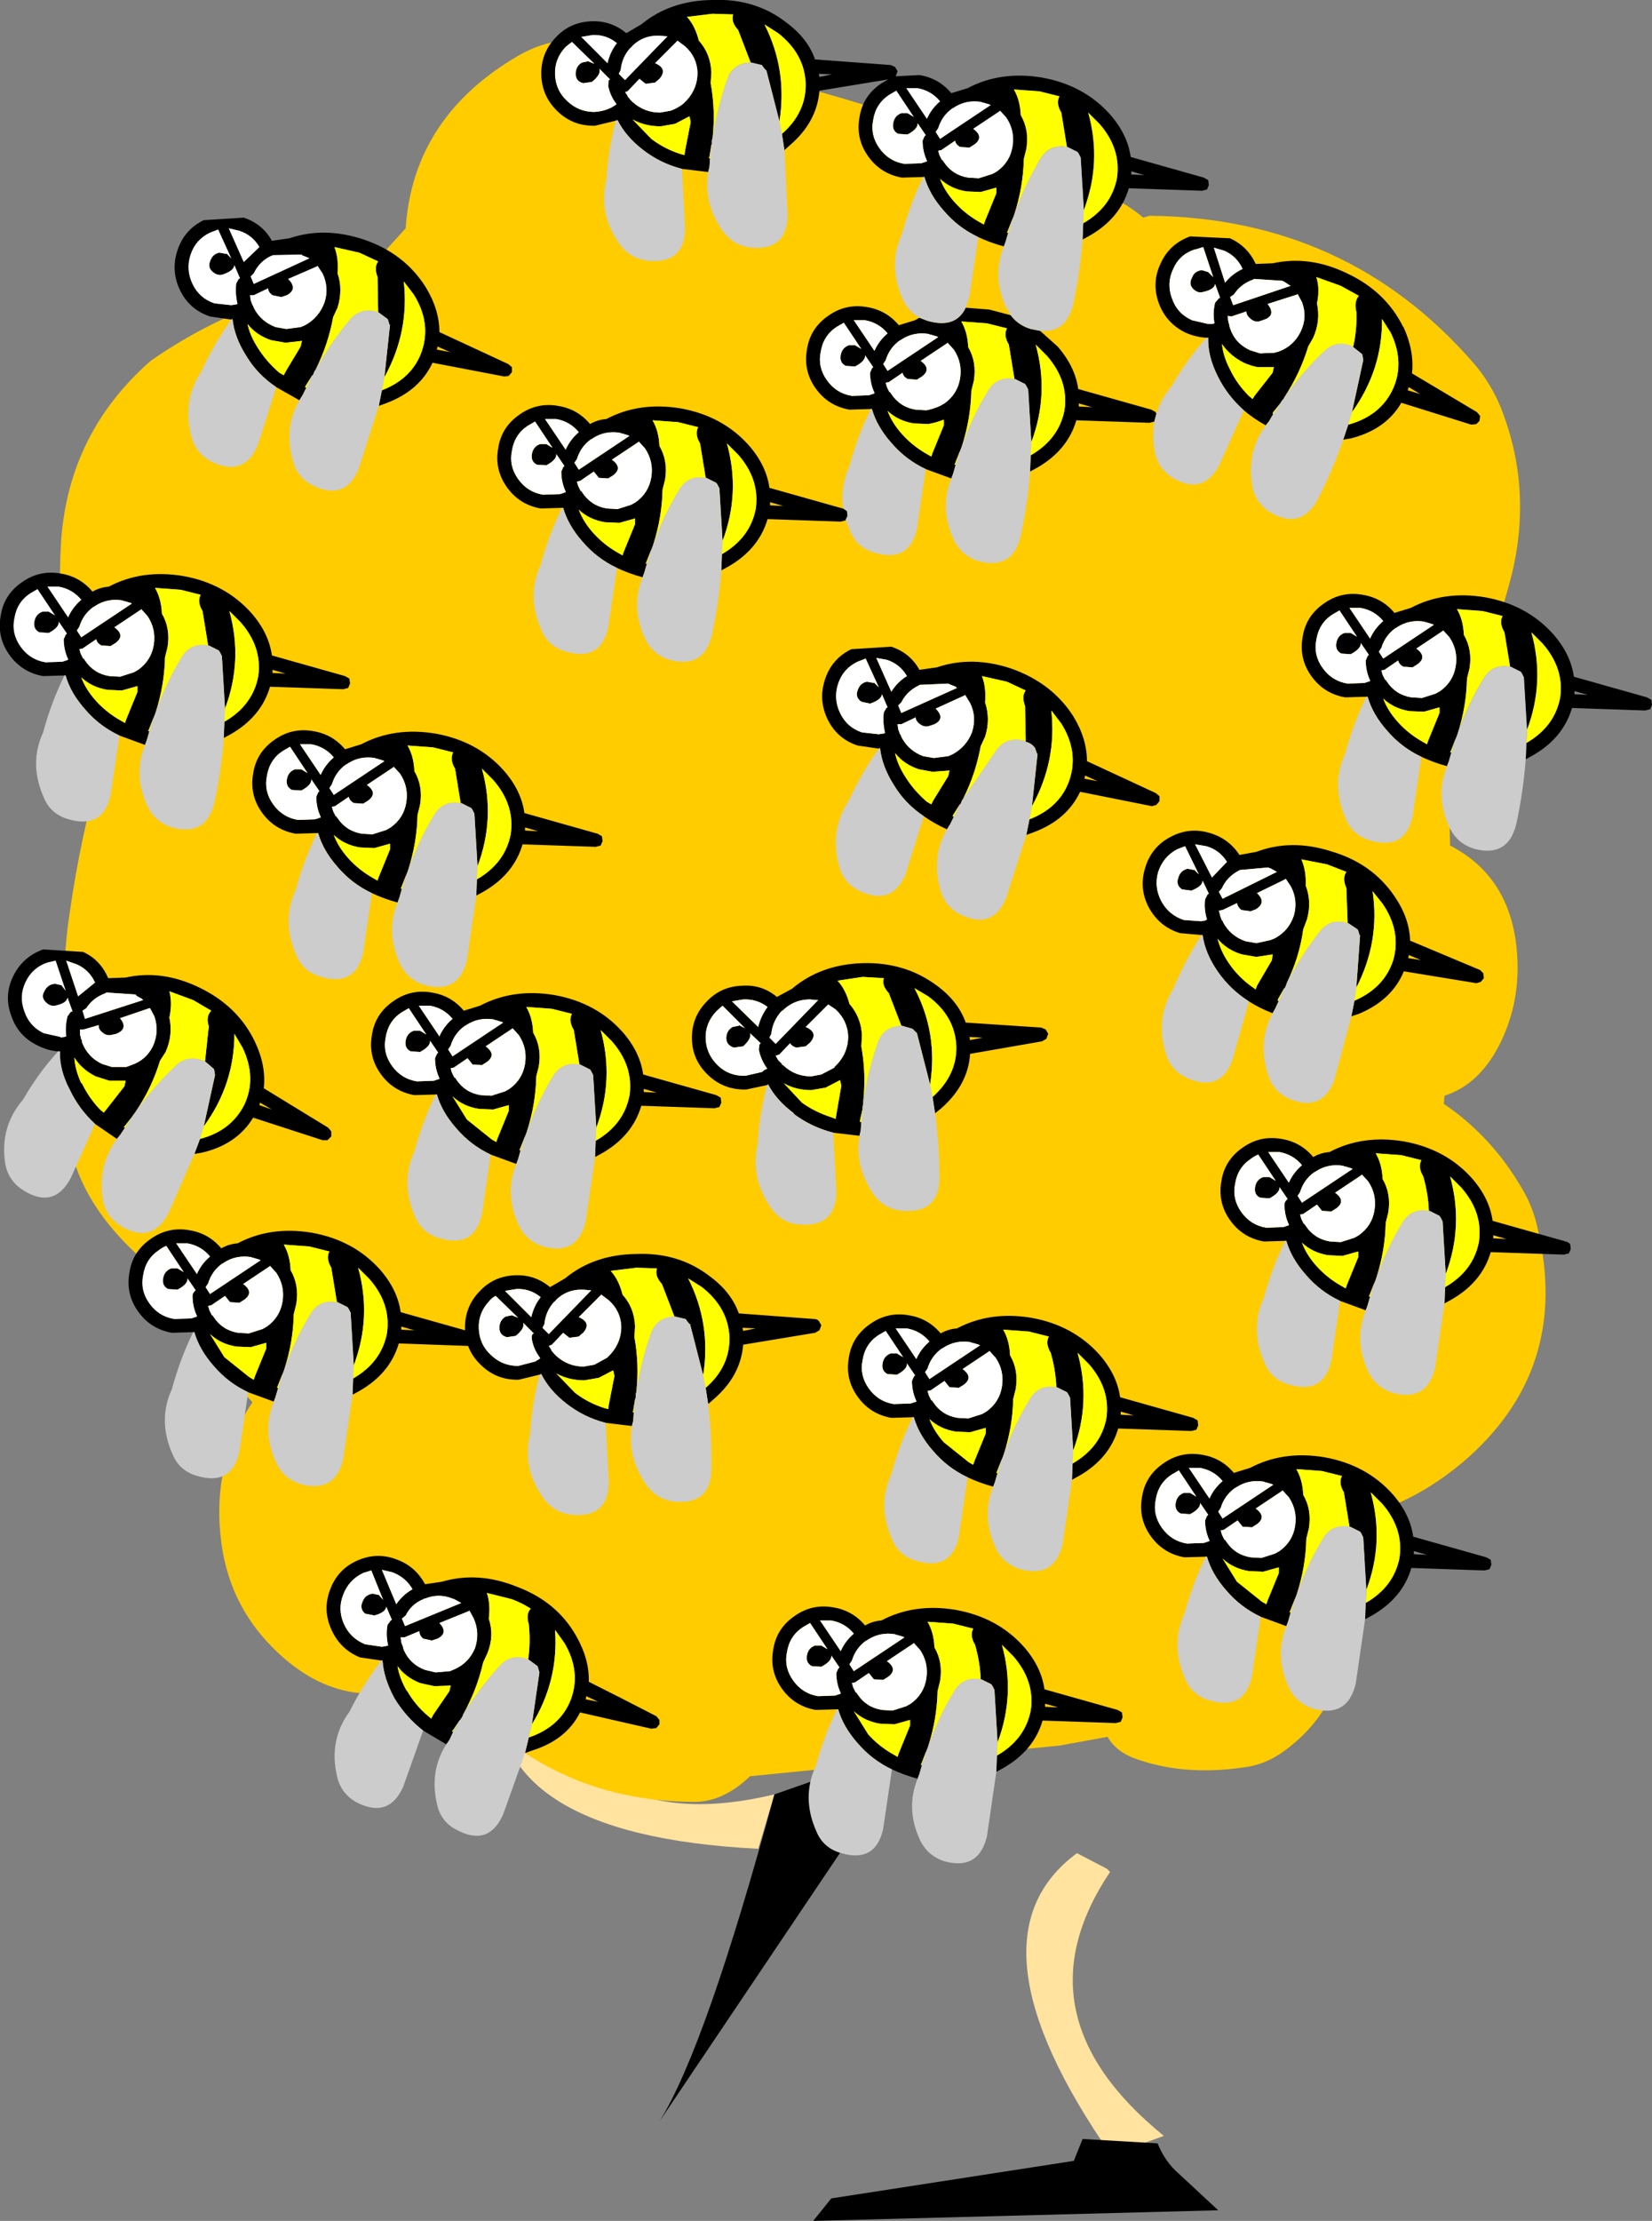
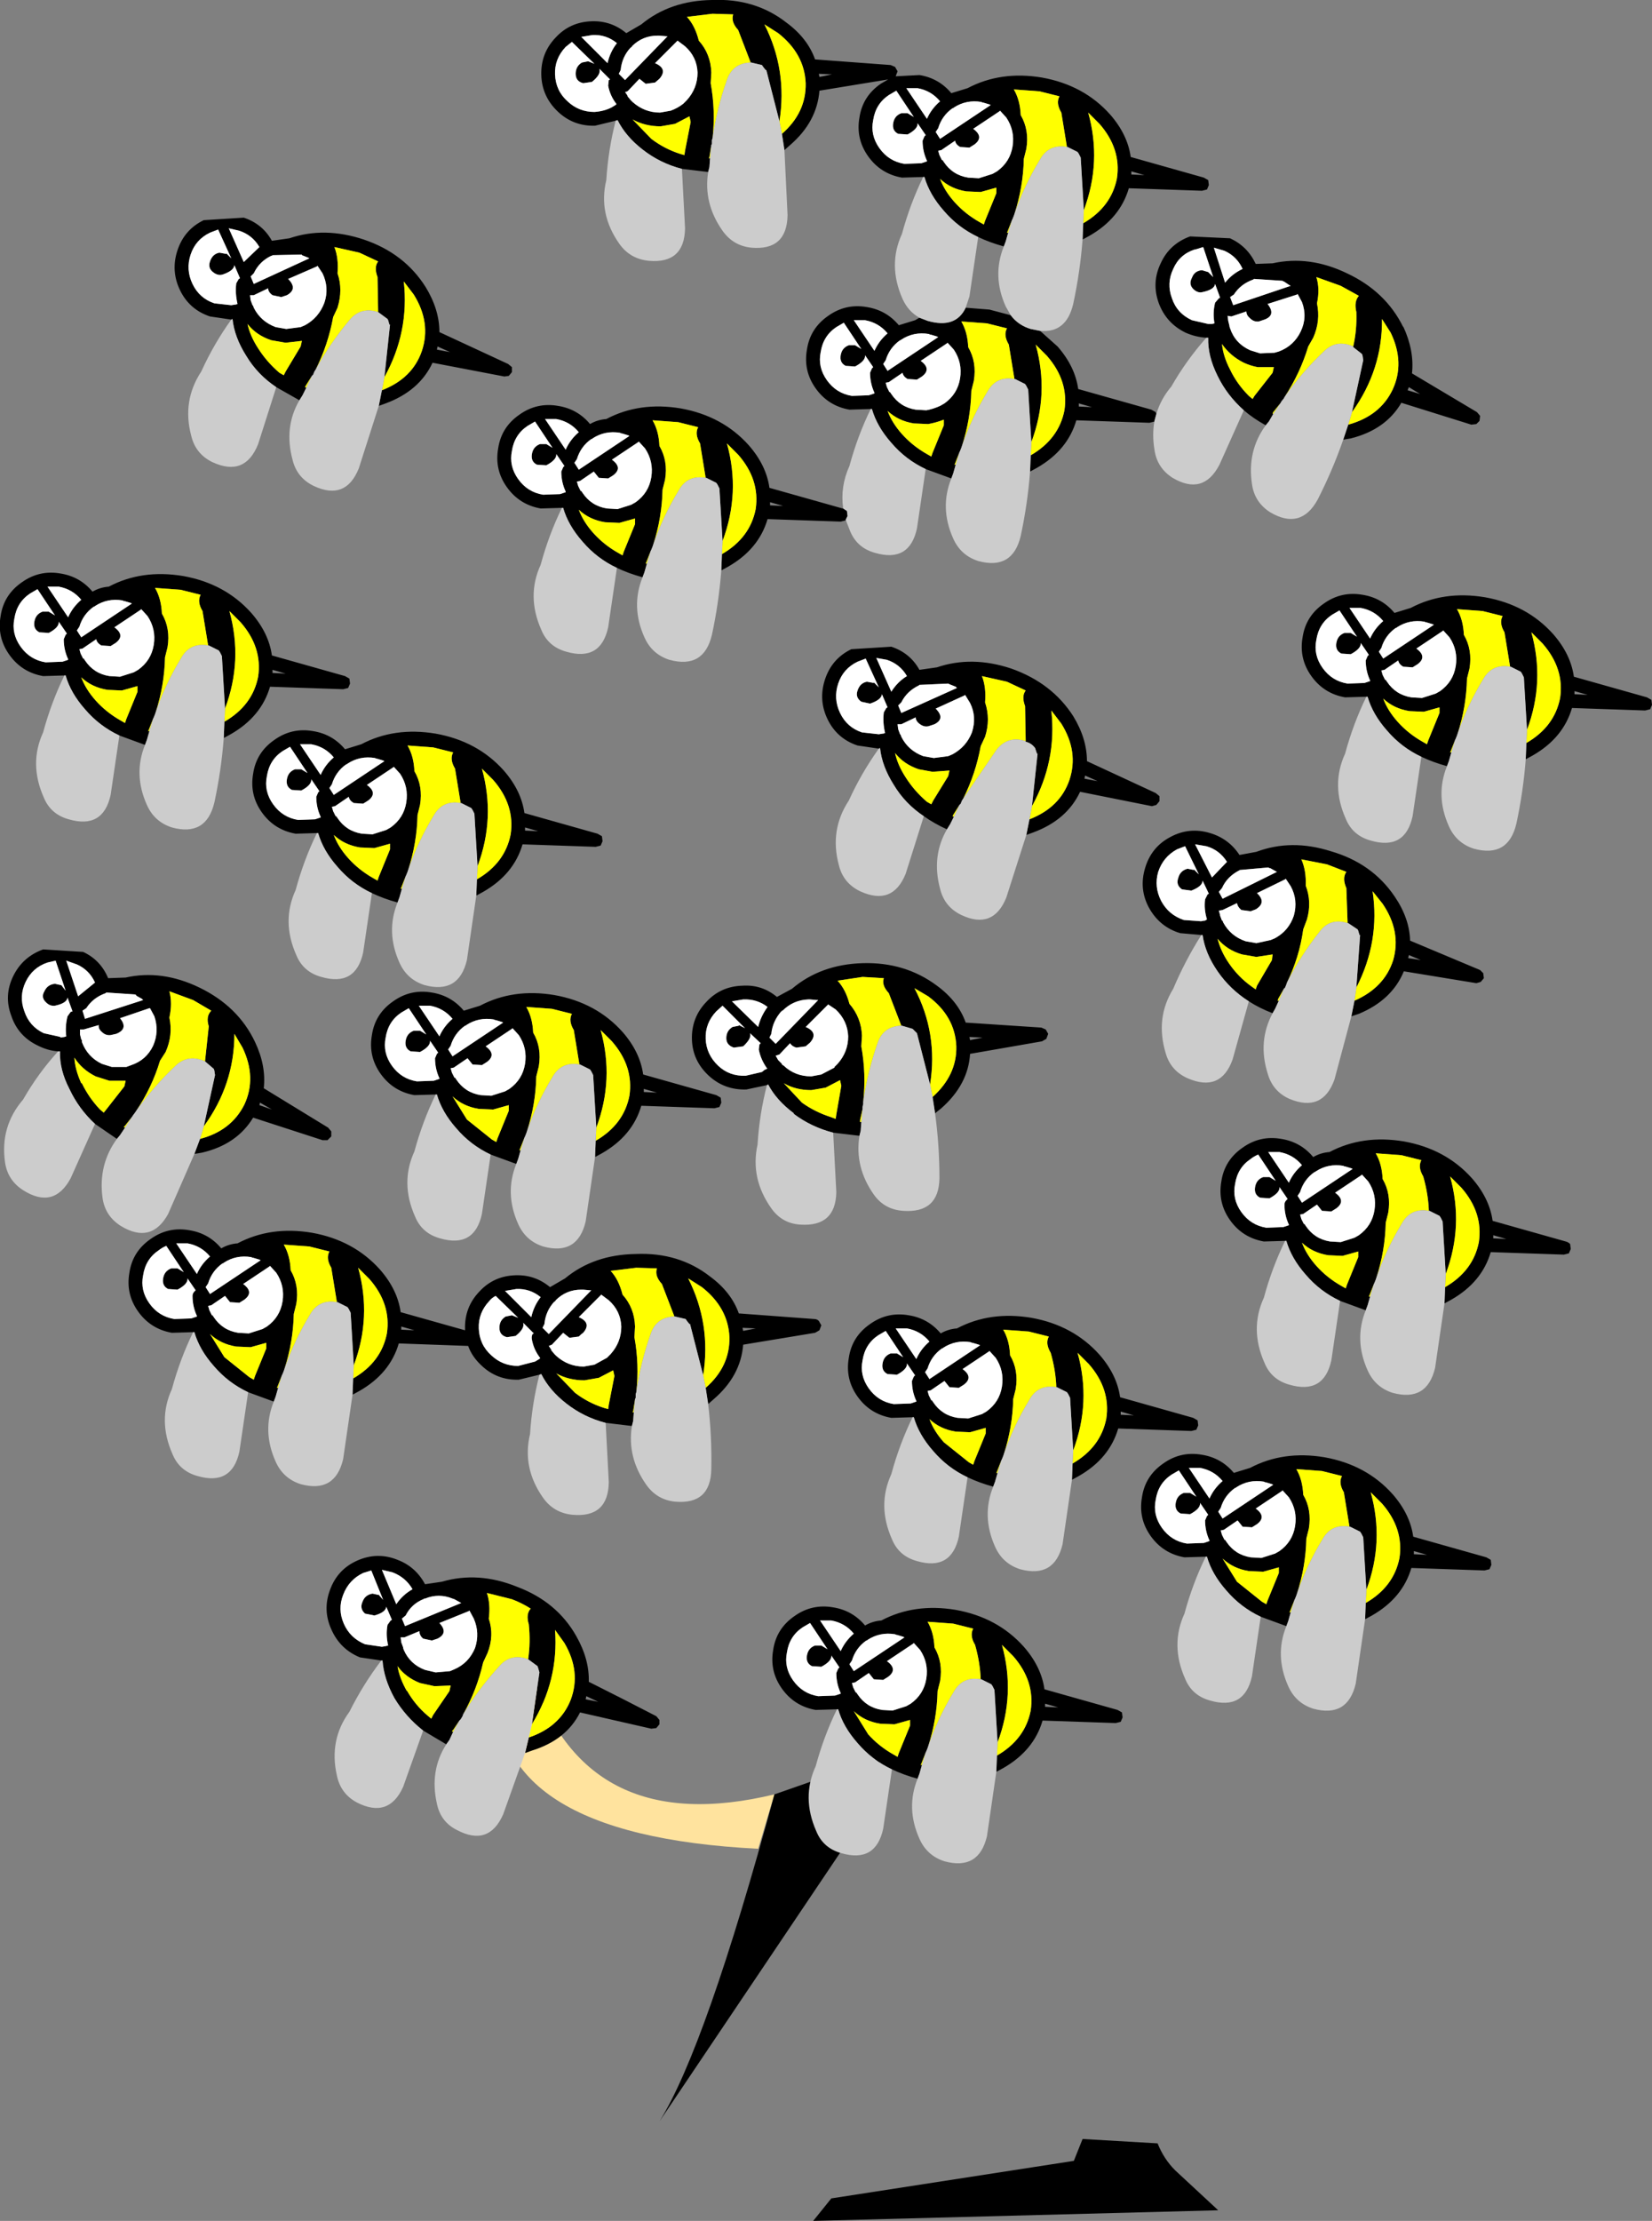
<svg xmlns="http://www.w3.org/2000/svg" height="177.55px" width="132.15px">
  <rect width="100%" height="100%" fill="#808080" stroke="none" />
  <g transform="matrix(1.0, 0.0, 0.0, 1.0, -11.55, 84.25)">
-     <path d="M100.35 65.4 L100.1 65.15 97.7 63.9 Q88.4 70.75 100.45 88.05 L104.65 86.5 Q92.7 76.8 100.35 65.4" fill="#ffe39e" fill-rule="evenodd" stroke="none" />
    <path d="M104.15 87.1 L98.15 86.75 97.45 88.5 78.05 91.5 76.6 93.3 109.0 92.45 105.55 89.25 Q104.65 88.35 104.15 87.1" fill="#000000" fill-rule="evenodd" stroke="none" />
    <path d="M54.15 49.8 Q58.55 62.8 73.5 59.2 L72.2 63.55 Q50.45 62.45 51.4 50.25 L54.15 49.8" fill="#ffe39e" fill-rule="evenodd" stroke="none" />
    <path d="M64.3 85.35 Q68.0 79.45 73.5 59.2 L81.8 56.3 82.5 58.3 64.3 85.35" fill="#000000" fill-rule="evenodd" stroke="none" />
-     <path d="M71.9 -78.3 Q86.85 -74.55 100.2 -68.6 101.7 -67.95 103.0 -66.85 L103.5 -67.0 Q119.3 -66.85 129.4 -55.25 130.75 -53.7 131.55 -51.8 134.2 -45.25 132.45 -38.2 131.6 -34.9 130.4 -31.75 129.35 -29.05 127.3 -28.05 L127.55 -16.65 Q132.9 -13.9 132.95 -6.9 132.95 -3.85 131.7 -1.15 130.05 2.4 127.1 3.35 L127.05 4.0 Q130.9 6.6 133.35 10.85 134.2 12.3 134.55 13.95 137.25 25.3 128.5 32.7 125.8 34.95 122.85 36.15 121.4 40.05 119.1 43.2 119.5 44.75 119.3 46.75 118.75 52.5 114.25 55.75 112.75 56.85 111.0 57.05 106.15 57.75 102.25 56.3 100.8 55.75 100.15 54.6 L96.3 55.3 71.55 57.75 Q69.35 59.85 67.0 59.8 55.55 59.75 47.85 50.85 L46.45 49.9 Q39.05 53.35 33.2 47.3 30.0 44.0 29.3 39.4 28.35 32.85 31.75 27.85 27.25 23.2 24.75 17.5 23.7 17.1 22.8 16.3 15.15 9.45 17.4 0.85 16.15 -5.1 17.15 -11.45 18.0 -17.35 19.6 -23.0 18.4 -25.65 17.65 -28.45 16.0 -34.6 16.45 -41.15 17.1 -49.7 23.6 -55.4 27.25 -57.95 31.65 -59.75 33.9 -60.7 36.0 -61.0 L39.7 -61.25 44.0 -66.0 Q44.6 -74.95 53.1 -79.85 54.8 -80.8 56.5 -81.0 60.3 -80.2 62.65 -76.85 67.2 -78.1 71.9 -78.3 M126.65 19.2 Q126.95 17.3 126.3 15.5 L125.7 22.55 Q126.35 21.0 126.65 19.2" fill="#ffcc00" fill-rule="evenodd" stroke="none" />
    <path d="M71.6 -79.25 L70.6 -81.85 Q70.0 -82.5 70.2 -83.1 L68.55 -83.15 66.5 -82.9 Q67.15 -82.2 67.45 -81.0 68.4 -79.95 68.45 -78.45 L68.4 -77.6 Q68.8 -75.4 68.55 -73.2 L68.5 -73.05 68.5 -72.75 68.45 -72.65 68.3 -71.7 68.25 -71.6 68.35 -71.6 68.3 -70.9 68.2 -70.5 66.1 -70.75 Q64.35 -71.2 62.95 -72.3 61.6 -73.35 60.95 -74.65 L60.8 -74.6 59.15 -74.2 Q57.4 -74.15 56.15 -75.35 54.9 -76.55 54.85 -78.25 54.8 -80.0 56.0 -81.25 57.15 -82.5 58.9 -82.55 60.45 -82.6 61.65 -81.6 L62.85 -82.3 Q65.15 -84.2 68.5 -84.25 71.95 -84.4 74.45 -82.45 76.15 -81.2 76.75 -79.5 L82.8 -79.05 83.15 -78.9 83.35 -78.55 83.2 -78.15 85.1 -78.25 Q86.65 -78.0 87.65 -76.8 L88.95 -77.2 Q91.6 -78.6 94.9 -78.05 98.25 -77.45 100.35 -75.1 101.75 -73.5 102.0 -71.7 L107.85 -70.05 108.2 -69.85 108.25 -69.45 108.1 -69.1 107.7 -69.0 101.85 -69.2 Q101.15 -66.8 98.7 -65.4 L98.15 -65.1 98.2 -66.4 Q100.45 -67.7 100.9 -70.0 101.25 -72.35 99.5 -74.35 L98.6 -75.25 Q99.7 -71.3 98.25 -67.45 L98.0 -71.65 97.85 -71.95 97.75 -72.1 96.95 -72.5 96.9 -72.5 96.45 -75.25 Q96.0 -76.0 96.3 -76.55 L94.7 -76.95 92.65 -77.1 Q93.15 -76.25 93.2 -75.05 93.9 -73.85 93.65 -72.35 L93.45 -71.55 Q93.4 -69.3 92.7 -67.15 L92.65 -67.0 92.55 -66.75 92.5 -66.65 92.15 -65.75 92.1 -65.65 92.2 -65.65 92.0 -64.95 91.85 -64.55 Q90.75 -64.85 89.8 -65.3 88.2 -66.05 87.05 -67.4 85.9 -68.7 85.5 -70.1 L85.4 -70.1 83.7 -70.05 Q82.0 -70.35 81.0 -71.75 80.0 -73.15 80.3 -74.85 80.55 -76.55 82.0 -77.55 L82.6 -77.9 77.1 -77.0 Q76.9 -74.5 74.75 -72.65 L74.3 -72.25 74.1 -73.55 Q76.05 -75.25 76.0 -77.6 75.9 -79.95 73.8 -81.6 L72.7 -82.3 Q74.55 -78.65 73.9 -74.55 L72.85 -78.65 72.8 -78.65 72.6 -78.9 72.5 -79.05 71.65 -79.25 71.6 -79.25 M62.0 -80.45 Q61.3 -79.7 61.2 -78.65 L61.05 -78.35 61.55 -77.85 64.95 -81.35 64.85 -81.35 64.3 -81.4 64.15 -81.4 Q62.95 -81.4 62.1 -80.55 L62.1 -80.5 62.05 -80.5 62.05 -80.45 62.0 -80.45 M60.85 -75.9 L60.85 -75.95 Q60.35 -76.6 60.2 -77.4 L60.25 -77.85 60.35 -77.9 59.5 -78.75 Q59.65 -78.3 58.9 -77.7 L58.2 -77.6 Q57.6 -77.75 57.6 -78.35 57.6 -78.95 58.1 -79.25 L58.6 -79.35 59.1 -79.15 57.3 -80.9 56.8 -80.5 Q55.9 -79.55 55.95 -78.3 56.0 -77.0 56.95 -76.15 57.85 -75.3 59.1 -75.3 59.85 -75.35 60.45 -75.65 L60.7 -75.8 60.85 -75.9 M65.75 -81.0 L65.7 -80.95 63.95 -79.2 Q65.0 -78.75 64.3 -77.95 L63.95 -77.65 63.2 -77.55 62.7 -77.95 61.8 -77.0 Q61.7 -76.9 61.55 -76.9 L61.75 -76.6 61.75 -76.55 62.0 -76.25 62.05 -76.2 62.15 -76.1 Q63.1 -75.25 64.35 -75.25 L65.2 -75.4 Q65.75 -75.6 66.2 -75.95 L66.5 -76.25 Q67.35 -77.2 67.35 -78.45 67.3 -79.7 66.35 -80.55 L65.75 -81.0 M66.8 -74.5 L66.7 -74.95 65.55 -74.35 64.4 -74.15 Q63.15 -74.15 62.15 -74.7 L63.65 -73.15 Q64.7 -72.35 65.95 -71.95 L66.3 -71.85 66.35 -72.2 66.8 -74.5 M77.1 -78.1 L78.1 -78.3 77.05 -78.35 77.1 -78.1 M58.95 -81.45 L58.05 -81.3 60.15 -79.2 Q60.35 -80.1 60.9 -80.8 60.05 -81.5 58.95 -81.45 M41.8 -59.3 L41.75 -62.1 Q41.45 -62.9 41.8 -63.35 L40.3 -64.05 38.3 -64.5 Q38.65 -63.6 38.55 -62.4 39.0 -61.1 38.55 -59.65 L38.2 -58.9 Q37.8 -56.7 36.8 -54.7 L36.7 -54.55 36.6 -54.3 36.5 -54.2 36.0 -53.4 35.95 -53.3 36.05 -53.25 35.75 -52.65 35.5 -52.25 33.65 -53.3 Q32.15 -54.3 31.25 -55.8 30.3 -57.3 30.15 -58.75 L30.05 -58.7 28.35 -58.95 Q26.7 -59.5 25.95 -61.05 25.2 -62.6 25.75 -64.25 26.3 -65.9 27.85 -66.65 L31.05 -66.85 Q32.55 -66.35 33.3 -65.0 L34.7 -65.2 Q37.5 -66.15 40.65 -65.1 43.9 -64.0 45.6 -61.3 46.7 -59.5 46.7 -57.7 L52.2 -55.15 52.5 -54.9 52.5 -54.5 52.25 -54.2 51.9 -54.15 46.15 -55.25 Q45.1 -53.0 42.4 -52.0 L41.85 -51.8 42.1 -53.05 Q44.55 -54.0 45.3 -56.2 46.05 -58.45 44.65 -60.7 L43.85 -61.75 Q44.3 -57.7 42.3 -54.1 L42.75 -58.3 42.7 -58.3 42.6 -58.65 42.55 -58.75 41.8 -59.3 M46.5 -56.3 L47.55 -56.1 46.55 -56.55 46.5 -56.3 M56.5 -43.65 L54.8 -43.6 Q53.1 -43.9 52.1 -45.3 51.1 -46.7 51.4 -48.4 51.65 -50.1 53.1 -51.1 54.5 -52.1 56.2 -51.8 57.75 -51.55 58.75 -50.35 59.35 -50.7 60.05 -50.75 62.7 -52.15 66.0 -51.6 69.35 -51.0 71.45 -48.65 72.85 -47.05 73.1 -45.25 L78.95 -43.6 79.0 -43.6 79.3 -43.4 79.35 -43.0 79.2 -42.7 79.2 -42.65 78.8 -42.55 72.95 -42.75 Q72.25 -40.35 69.8 -38.95 L69.25 -38.65 69.3 -39.95 Q71.55 -41.25 72.0 -43.55 72.35 -45.9 70.6 -47.9 L69.7 -48.8 Q70.8 -44.85 69.35 -41.0 L69.1 -45.2 68.95 -45.5 68.85 -45.65 68.05 -46.05 68.0 -46.05 67.55 -48.8 Q67.1 -49.55 67.4 -50.1 L65.8 -50.5 63.75 -50.65 Q64.25 -49.8 64.3 -48.6 65.0 -47.4 64.75 -45.9 L64.55 -45.1 Q64.5 -42.85 63.8 -40.7 L63.75 -40.55 63.65 -40.3 63.6 -40.2 63.25 -39.3 63.2 -39.2 63.3 -39.2 63.1 -38.5 62.95 -38.1 Q61.85 -38.4 60.9 -38.85 59.3 -39.6 58.15 -40.95 57.0 -42.25 56.6 -43.65 L56.5 -43.65 M81.2 -51.55 L79.5 -51.5 Q77.8 -51.8 76.8 -53.2 75.8 -54.6 76.1 -56.3 76.35 -58.0 77.8 -59.0 79.2 -60.0 80.9 -59.7 82.45 -59.45 83.45 -58.25 L84.75 -58.65 85.1 -58.85 85.75 -58.6 Q88.0 -57.95 88.8 -59.65 L90.7 -59.5 92.4 -59.05 Q93.0 -58.25 94.0 -57.95 L94.75 -57.8 96.15 -56.55 Q97.55 -54.95 97.8 -53.15 L103.65 -51.5 104.0 -51.3 104.05 -51.15 103.9 -50.6 103.9 -50.55 103.5 -50.45 97.65 -50.65 Q96.95 -48.25 94.5 -46.85 L93.95 -46.55 94.0 -47.85 Q96.25 -49.15 96.7 -51.45 97.05 -53.8 95.3 -55.8 L94.4 -56.7 Q95.5 -52.75 94.05 -48.9 L93.8 -53.1 93.65 -53.4 93.55 -53.55 92.75 -53.95 92.7 -53.95 92.25 -56.7 Q91.8 -57.45 92.1 -58.0 L90.5 -58.4 88.45 -58.55 Q88.95 -57.7 89.0 -56.5 89.7 -55.3 89.45 -53.8 L89.25 -53.0 Q89.2 -50.75 88.5 -48.6 L88.45 -48.45 88.35 -48.2 88.3 -48.1 87.95 -47.2 87.9 -47.1 88.0 -47.1 87.8 -46.4 87.65 -46.0 85.6 -46.75 Q84.0 -47.5 82.85 -48.85 81.7 -50.15 81.3 -51.55 L81.2 -51.55 M57.85 -49.7 Q57.15 -50.55 56.05 -50.75 L55.15 -50.75 56.8 -48.3 Q57.15 -49.1 57.85 -49.7 M54.35 -50.55 L53.75 -50.2 Q52.7 -49.5 52.5 -48.2 52.25 -47.0 53.0 -45.95 53.75 -44.9 55.0 -44.7 L56.35 -44.75 56.65 -44.85 56.8 -44.9 56.8 -44.95 Q56.45 -45.7 56.45 -46.55 L56.6 -46.9 56.7 -47.0 56.05 -47.95 Q56.1 -47.5 55.25 -47.05 L54.5 -47.1 Q54.0 -47.35 54.1 -47.95 54.2 -48.55 54.75 -48.75 L55.25 -48.75 55.75 -48.45 54.35 -50.55 M61.25 -49.6 L61.15 -49.65 Q59.95 -49.85 58.95 -49.2 L58.9 -49.15 58.85 -49.15 Q58.0 -48.55 57.7 -47.55 L57.5 -47.25 57.85 -46.7 61.9 -49.4 61.8 -49.45 61.3 -49.6 61.25 -49.6 M80.75 -58.65 L79.85 -58.65 81.5 -56.2 Q81.85 -57.0 82.55 -57.6 81.85 -58.45 80.75 -58.65 M78.45 -58.1 Q77.4 -57.4 77.2 -56.1 76.95 -54.9 77.7 -53.85 78.45 -52.8 79.7 -52.6 L81.05 -52.65 81.35 -52.75 81.5 -52.8 81.5 -52.85 Q81.15 -53.6 81.15 -54.45 L81.3 -54.8 81.4 -54.9 80.75 -55.85 Q80.8 -55.4 79.95 -54.95 L79.2 -55.0 Q78.7 -55.25 78.8 -55.85 78.9 -56.45 79.45 -56.65 L79.95 -56.65 80.45 -56.35 79.05 -58.45 78.45 -58.1 M31.05 -63.3 L32.3 -64.5 Q31.75 -65.45 30.7 -65.8 L29.85 -66.0 31.05 -63.3 M30.65 -61.95 L30.75 -62.0 30.3 -63.05 Q30.25 -62.6 29.35 -62.3 29.0 -62.2 28.65 -62.45 28.15 -62.8 28.35 -63.35 28.55 -63.95 29.1 -64.05 L29.65 -63.95 29.65 -64.0 30.05 -63.6 29.0 -65.9 28.35 -65.65 Q27.2 -65.1 26.8 -63.9 26.4 -62.7 26.95 -61.55 27.5 -60.4 28.7 -60.0 L30.05 -59.85 30.35 -59.9 30.4 -59.9 30.55 -59.95 Q30.35 -60.8 30.45 -61.6 L30.65 -61.95 M31.6 -62.15 L31.85 -61.55 36.3 -63.6 36.2 -63.65 35.7 -63.85 35.7 -63.9 35.6 -63.9 33.35 -63.85 33.3 -63.8 33.25 -63.8 Q32.3 -63.35 31.85 -62.4 L31.6 -62.15 M37.35 -62.4 L36.95 -63.0 36.9 -62.95 34.6 -61.95 Q35.4 -61.15 34.5 -60.65 L34.05 -60.5 33.35 -60.65 Q33.0 -60.9 33.0 -61.2 L31.85 -60.65 31.55 -60.65 31.6 -60.25 31.75 -59.85 31.8 -59.8 31.85 -59.65 Q32.4 -58.55 33.6 -58.1 L34.45 -57.95 35.6 -58.1 35.95 -58.25 Q37.05 -58.85 37.5 -60.05 37.9 -61.25 37.35 -62.4 M35.6 -56.55 L35.7 -57.0 34.4 -56.85 33.25 -57.05 Q32.05 -57.45 31.35 -58.35 31.55 -57.4 32.2 -56.4 32.9 -55.3 33.9 -54.45 L34.25 -54.25 34.4 -54.55 35.6 -56.55 M16.7 -30.25 L15.0 -30.2 Q13.3 -30.5 12.3 -31.9 11.3 -33.3 11.6 -35.0 11.85 -36.7 13.3 -37.7 14.7 -38.7 16.4 -38.4 17.95 -38.15 18.95 -36.95 19.55 -37.3 20.25 -37.35 22.9 -38.75 26.2 -38.2 29.55 -37.6 31.65 -35.25 33.05 -33.65 33.3 -31.85 L39.15 -30.2 39.5 -30.0 39.55 -29.6 39.4 -29.25 39.0 -29.15 33.15 -29.35 Q32.45 -26.95 30.0 -25.55 L29.45 -25.25 29.5 -26.55 Q31.75 -27.85 32.2 -30.15 32.55 -32.5 30.8 -34.5 L29.9 -35.4 Q31.0 -31.45 29.55 -27.6 L29.3 -31.8 29.15 -32.1 29.05 -32.25 28.25 -32.65 28.2 -32.65 27.75 -35.4 Q27.3 -36.15 27.6 -36.7 L26.0 -37.1 23.95 -37.25 Q24.45 -36.4 24.5 -35.2 25.2 -34.0 24.95 -32.5 L24.75 -31.7 Q24.7 -29.45 24.0 -27.3 L23.95 -27.15 23.85 -26.9 23.8 -26.8 23.45 -25.9 23.4 -25.8 23.5 -25.8 23.3 -25.1 23.15 -24.7 21.1 -25.45 Q19.5 -26.2 18.35 -27.55 17.2 -28.85 16.8 -30.25 L16.7 -30.25 M23.35 -35.0 L22.85 -35.55 22.8 -35.5 20.7 -34.1 Q21.6 -33.45 20.8 -32.85 L20.4 -32.6 19.65 -32.65 Q19.3 -32.85 19.25 -33.15 L18.15 -32.4 17.9 -32.35 18.0 -32.0 18.2 -31.6 18.25 -31.6 18.35 -31.45 Q19.05 -30.4 20.3 -30.2 L21.15 -30.15 22.25 -30.5 22.6 -30.7 Q23.65 -31.45 23.85 -32.7 24.05 -33.95 23.35 -35.0 M21.5 -36.2 L21.45 -36.2 21.35 -36.25 Q20.15 -36.45 19.15 -35.8 L19.1 -35.75 19.05 -35.75 Q18.2 -35.15 17.9 -34.15 L17.7 -33.85 18.05 -33.3 22.1 -36.0 22.0 -36.05 21.5 -36.2 M22.55 -28.95 L22.55 -29.4 21.3 -29.05 20.15 -29.1 Q18.9 -29.3 18.05 -30.1 18.4 -29.15 19.2 -28.25 20.05 -27.3 21.2 -26.65 L21.55 -26.45 21.65 -26.75 22.55 -28.95 M36.9 -17.65 L35.2 -17.6 Q33.5 -17.9 32.5 -19.3 31.5 -20.7 31.8 -22.4 32.05 -24.1 33.5 -25.1 34.9 -26.1 36.6 -25.8 38.15 -25.55 39.15 -24.35 L40.45 -24.75 Q43.1 -26.15 46.4 -25.6 49.75 -25.0 51.85 -22.65 53.25 -21.05 53.5 -19.25 L59.35 -17.6 59.7 -17.4 59.75 -17.0 59.6 -16.65 59.2 -16.55 53.35 -16.75 Q52.65 -14.35 50.2 -12.95 L49.65 -12.65 49.7 -13.95 Q51.95 -15.25 52.4 -17.55 52.75 -19.9 51.0 -21.9 L50.1 -22.8 Q51.2 -18.85 49.75 -15.0 L49.5 -19.2 49.35 -19.5 49.25 -19.65 48.45 -20.05 48.4 -20.05 47.95 -22.8 Q47.5 -23.55 47.8 -24.1 L46.2 -24.5 44.15 -24.65 Q44.65 -23.8 44.7 -22.6 45.4 -21.4 45.15 -19.9 L44.95 -19.1 Q44.9 -16.85 44.2 -14.7 L44.15 -14.55 44.05 -14.3 44.0 -14.2 43.65 -13.3 43.6 -13.2 43.7 -13.2 43.5 -12.5 43.35 -12.1 Q42.25 -12.4 41.3 -12.85 39.7 -13.6 38.55 -14.95 37.4 -16.25 37.0 -17.65 L36.9 -17.65 M34.4 -30.4 L33.35 -30.7 33.35 -30.45 34.4 -30.4 M15.45 -35.35 L15.95 -35.05 14.55 -37.15 13.95 -36.8 Q12.9 -36.1 12.7 -34.8 12.45 -33.6 13.2 -32.55 13.95 -31.5 15.2 -31.3 L16.55 -31.35 16.85 -31.45 17.0 -31.5 17.0 -31.55 Q16.65 -32.3 16.65 -33.15 L16.8 -33.5 16.9 -33.6 16.25 -34.55 Q16.3 -34.1 15.45 -33.65 L14.7 -33.7 Q14.2 -33.95 14.3 -34.55 14.4 -35.15 14.95 -35.35 L15.45 -35.35 M16.25 -37.35 L15.35 -37.35 17.0 -34.9 Q17.35 -35.7 18.05 -36.3 17.35 -37.15 16.25 -37.35 M16.0 -7.45 L15.35 -7.3 Q14.15 -6.9 13.6 -5.75 13.05 -4.6 13.5 -3.4 13.9 -2.2 15.05 -1.65 L16.4 -1.35 16.35 -1.3 16.7 -1.35 16.85 -1.4 Q16.75 -2.2 16.95 -3.0 L17.2 -3.35 17.35 -3.4 16.95 -4.5 Q16.9 -4.05 15.95 -3.85 15.55 -3.8 15.25 -4.1 14.8 -4.5 15.1 -5.0 15.35 -5.55 15.95 -5.6 L16.4 -5.5 16.45 -5.5 16.8 -5.05 16.0 -7.45 M17.7 -7.15 L16.85 -7.45 17.8 -4.6 19.15 -5.7 Q18.7 -6.7 17.7 -7.15 M16.2 -0.2 Q15.4 -0.25 14.6 -0.65 13.0 -1.4 12.45 -3.05 11.85 -4.65 12.6 -6.2 13.35 -7.75 15.0 -8.35 L18.2 -8.15 Q19.6 -7.5 20.2 -6.05 L21.6 -6.1 Q24.5 -6.75 27.5 -5.3 30.6 -3.8 31.95 -0.95 32.85 0.95 32.65 2.75 L37.8 5.9 38.05 6.2 38.05 6.6 37.75 6.9 37.35 6.9 31.8 5.1 Q30.5 7.25 27.7 7.9 L27.1 8.0 27.55 6.8 Q30.05 6.15 31.1 4.05 32.1 1.9 30.95 -0.5 L30.3 -1.6 Q30.3 2.45 27.85 5.8 L28.75 1.7 28.7 1.35 28.65 1.2 27.95 0.6 28.25 -2.2 Q28.0 -3.0 28.45 -3.45 L27.0 -4.3 25.1 -5.0 Q25.35 -4.05 25.1 -2.9 25.4 -1.5 24.8 -0.15 L24.35 0.55 Q23.7 2.7 22.45 4.55 L22.35 4.7 22.2 4.9 22.1 5.05 21.55 5.75 21.45 5.85 21.55 5.9 21.15 6.5 20.9 6.8 19.15 5.6 Q17.85 4.4 17.1 2.8 16.3 1.25 16.35 -0.2 L16.2 -0.2 M20.05 -4.9 L20.0 -4.85 Q19.0 -4.5 18.45 -3.65 L18.15 -3.45 18.35 -2.8 23.0 -4.3 22.9 -4.4 22.45 -4.65 22.45 -4.7 Q22.35 -4.75 22.35 -4.75 L20.1 -4.9 20.05 -4.9 M19.45 -2.3 L18.25 -1.95 17.95 -1.95 17.95 -1.55 18.05 -1.15 18.1 -1.1 18.1 -0.95 Q18.55 0.25 19.7 0.8 L20.5 1.05 21.65 1.05 22.05 0.9 Q23.25 0.5 23.8 -0.65 24.3 -1.8 23.9 -3.0 L23.55 -3.65 23.5 -3.65 21.15 -2.85 Q21.85 -2.0 20.85 -1.6 L20.4 -1.5 Q20.0 -1.45 19.7 -1.75 19.4 -2.0 19.45 -2.3 M39.25 -23.15 Q38.4 -22.55 38.1 -21.55 L37.9 -21.25 38.25 -20.7 42.3 -23.4 42.2 -23.45 41.7 -23.6 41.65 -23.6 41.55 -23.65 Q40.35 -23.85 39.35 -23.2 L39.3 -23.15 39.25 -23.15 M37.2 -22.3 Q37.55 -23.1 38.25 -23.7 37.55 -24.55 36.45 -24.75 L35.55 -24.75 37.2 -22.3 M39.45 -20.55 L38.35 -19.8 38.1 -19.75 38.2 -19.4 38.4 -19.0 38.45 -19.0 38.55 -18.85 Q39.25 -17.8 40.5 -17.6 L41.35 -17.55 42.45 -17.9 42.8 -18.1 Q43.85 -18.85 44.05 -20.1 44.25 -21.35 43.55 -22.4 L43.05 -22.95 43.0 -22.9 40.9 -21.5 Q41.8 -20.85 41.0 -20.25 L40.6 -20.0 39.85 -20.05 Q39.5 -20.25 39.45 -20.55 M35.65 -22.75 L36.15 -22.45 34.75 -24.55 34.15 -24.2 Q33.1 -23.5 32.9 -22.2 32.65 -21.0 33.4 -19.95 34.15 -18.9 35.4 -18.7 L36.75 -18.75 37.05 -18.85 37.2 -18.9 37.2 -18.95 Q36.85 -19.7 36.85 -20.55 L37.0 -20.9 37.1 -21.0 36.45 -21.95 Q36.5 -21.5 35.65 -21.05 L34.9 -21.1 Q34.4 -21.35 34.5 -21.95 34.6 -22.55 35.15 -22.75 L35.65 -22.75 M38.25 -17.5 Q38.6 -16.55 39.4 -15.65 40.25 -14.7 41.4 -14.05 L41.75 -13.85 41.85 -14.15 42.75 -16.35 42.75 -16.8 41.5 -16.45 40.35 -16.5 Q39.1 -16.7 38.25 -17.5 M74.2 -43.8 L73.15 -44.1 73.15 -43.85 74.2 -43.8 M62.65 -48.95 L62.6 -48.9 60.5 -47.5 Q61.4 -46.85 60.6 -46.25 L60.2 -46.0 59.45 -46.05 59.05 -46.55 57.95 -45.8 57.7 -45.75 57.8 -45.4 58.0 -45.0 58.05 -45.0 58.15 -44.85 Q58.85 -43.8 60.1 -43.6 L60.95 -43.55 62.05 -43.9 62.4 -44.1 Q63.45 -44.85 63.65 -46.1 63.85 -47.35 63.15 -48.4 L62.65 -48.95 M62.35 -42.8 L61.1 -42.45 59.95 -42.5 Q58.7 -42.7 57.85 -43.5 58.2 -42.55 59.0 -41.65 59.85 -40.7 61.0 -40.05 L61.35 -39.85 61.45 -40.15 62.35 -42.35 62.35 -42.8 M80.15 -31.35 Q79.0 -30.8 78.6 -29.6 78.2 -28.4 78.75 -27.25 79.3 -26.1 80.5 -25.7 L81.85 -25.55 82.15 -25.6 82.2 -25.6 82.35 -25.65 Q82.15 -26.5 82.25 -27.3 L82.45 -27.65 82.55 -27.7 82.1 -28.75 Q82.05 -28.3 81.15 -28.0 L80.45 -28.15 Q79.95 -28.5 80.15 -29.05 80.35 -29.65 80.9 -29.75 L81.45 -29.65 81.45 -29.7 81.85 -29.3 80.8 -31.6 80.15 -31.35 M81.85 -24.4 L80.15 -24.65 Q78.5 -25.2 77.75 -26.75 77.0 -28.3 77.55 -29.95 78.1 -31.6 79.65 -32.35 L82.85 -32.55 Q84.35 -32.05 85.1 -30.7 L86.5 -30.9 Q89.3 -31.85 92.45 -30.8 95.7 -29.65 97.4 -27.0 98.5 -25.2 98.5 -23.4 L104.0 -20.85 104.3 -20.6 104.3 -20.2 104.05 -19.9 103.7 -19.8 97.95 -20.95 Q96.9 -18.7 94.2 -17.7 L93.65 -17.5 93.9 -18.75 Q96.35 -19.7 97.1 -21.9 97.85 -24.15 96.45 -26.4 L95.65 -27.45 Q96.1 -23.4 94.1 -19.8 L94.55 -24.0 94.5 -24.0 94.4 -24.3 94.35 -24.45 Q94.05 -24.85 93.6 -24.95 L93.6 -25.0 93.55 -27.8 Q93.25 -28.6 93.6 -29.05 L92.1 -29.75 90.1 -30.2 Q90.45 -29.3 90.35 -28.1 90.8 -26.75 90.35 -25.35 L90.0 -24.6 Q89.6 -22.4 88.6 -20.4 L88.5 -20.25 88.4 -20.0 88.3 -19.9 87.8 -19.1 87.75 -19.0 87.85 -18.95 87.55 -18.35 87.3 -17.95 Q86.3 -18.4 85.45 -19.0 83.95 -20.0 83.05 -21.5 82.1 -23.0 81.95 -24.45 L81.85 -24.4 M54.6 -17.8 L53.55 -18.1 53.55 -17.85 54.6 -17.8 M44.25 -3.65 L43.65 -3.3 Q42.6 -2.6 42.4 -1.3 42.15 -0.1 42.9 0.95 43.65 2.0 44.9 2.2 L46.25 2.15 46.55 2.05 46.7 2.0 46.7 1.95 Q46.35 1.2 46.35 0.35 L46.5 0.0 46.6 -0.1 45.95 -1.05 Q46.0 -0.6 45.15 -0.15 L44.4 -0.2 Q43.9 -0.45 44.0 -1.05 44.1 -1.65 44.65 -1.85 L45.15 -1.85 45.65 -1.55 44.25 -3.65 M46.4 3.25 L44.7 3.3 Q43.0 3.0 42.0 1.6 41.0 0.2 41.3 -1.5 41.55 -3.2 43.0 -4.2 44.4 -5.2 46.1 -4.9 47.65 -4.65 48.65 -3.45 L49.95 -3.85 Q52.6 -5.25 55.9 -4.7 59.25 -4.1 61.35 -1.75 62.75 -0.15 63.0 1.65 L68.85 3.3 69.2 3.5 69.25 3.9 69.1 4.25 68.7 4.35 62.85 4.15 Q62.15 6.55 59.7 7.95 L59.15 8.25 59.2 6.95 Q61.45 5.65 61.9 3.35 62.25 1.0 60.5 -1.0 L59.6 -1.9 Q60.7 2.05 59.25 5.9 L59.0 1.7 58.85 1.4 58.75 1.25 57.95 0.85 57.9 0.85 57.45 -1.9 Q57.0 -2.65 57.3 -3.2 L55.7 -3.6 53.65 -3.75 Q54.15 -2.9 54.2 -1.7 54.9 -0.5 54.65 1.0 L54.45 1.8 Q54.4 4.05 53.7 6.2 L53.65 6.35 53.55 6.6 53.5 6.7 53.15 7.6 53.1 7.7 53.2 7.7 53.0 8.4 52.85 8.8 50.8 8.05 Q49.2 7.3 48.05 5.95 46.9 4.65 46.5 3.25 L46.4 3.25 M47.4 -0.35 L47.75 0.2 51.8 -2.5 51.7 -2.55 51.2 -2.7 51.15 -2.7 51.05 -2.75 Q49.85 -2.95 48.85 -2.3 L48.8 -2.25 48.75 -2.25 Q47.9 -1.65 47.6 -0.65 L47.4 -0.35 M53.05 -1.5 L52.55 -2.05 52.5 -2.0 50.4 -0.6 Q51.3 0.05 50.5 0.65 L50.1 0.9 49.35 0.85 48.95 0.35 47.85 1.1 47.6 1.15 47.7 1.5 47.9 1.9 47.95 1.9 48.05 2.05 Q48.75 3.1 50.0 3.3 L50.85 3.35 51.95 3.0 52.3 2.8 Q53.35 2.05 53.55 0.8 53.75 -0.45 53.05 -1.5 M46.7 -1.4 Q47.05 -2.2 47.75 -2.8 47.05 -3.65 45.95 -3.85 L45.05 -3.85 46.7 -1.4 M69.35 -3.85 L68.85 -3.4 Q67.95 -2.45 68.0 -1.2 68.05 0.05 69.0 0.95 69.9 1.8 71.2 1.75 L72.5 1.45 72.75 1.25 72.8 1.25 72.95 1.15 72.9 1.15 Q72.4 0.45 72.25 -0.35 L72.3 -0.75 72.4 -0.85 71.55 -1.65 Q71.7 -1.25 71.0 -0.6 L70.25 -0.5 Q69.65 -0.7 69.65 -1.25 69.65 -1.85 70.15 -2.15 L70.65 -2.25 70.65 -2.3 71.15 -2.05 69.35 -3.85 M72.9 2.5 L71.25 2.85 Q69.5 2.9 68.25 1.75 66.95 0.55 66.9 -1.15 66.85 -2.9 68.05 -4.15 69.2 -5.4 70.95 -5.45 72.5 -5.55 73.7 -4.55 L74.9 -5.2 Q77.2 -7.15 80.55 -7.25 83.95 -7.35 86.5 -5.45 88.2 -4.2 88.8 -2.5 L94.85 -2.1 95.2 -1.95 95.4 -1.6 95.25 -1.2 94.9 -1.0 89.15 0.0 Q89.0 2.45 86.85 4.35 L86.35 4.75 86.15 3.45 Q88.1 1.7 88.05 -0.6 87.95 -3.0 85.8 -4.6 L84.7 -5.25 Q86.6 -1.65 85.95 2.45 L84.9 -1.65 84.65 -1.9 84.55 -2.0 83.7 -2.25 83.65 -2.25 82.65 -4.85 Q82.05 -5.5 82.25 -6.05 L80.55 -6.15 78.55 -5.85 Q79.2 -5.15 79.5 -4.0 80.45 -2.9 80.5 -1.45 L80.45 -0.6 Q80.85 1.6 80.6 3.85 L80.6 4.0 80.55 4.25 80.55 4.4 80.35 5.3 80.35 5.45 80.45 5.45 80.4 6.15 80.3 6.55 78.2 6.3 Q76.45 5.85 75.05 4.8 L75.05 4.75 Q73.65 3.7 73.0 2.45 L72.9 2.5 M74.05 -3.4 Q73.35 -2.6 73.25 -1.6 L73.1 -1.3 73.6 -0.8 77.0 -4.3 76.9 -4.3 76.35 -4.35 76.3 -4.35 76.2 -4.35 Q75.0 -4.3 74.15 -3.45 L74.1 -3.45 74.1 -3.4 74.05 -3.4 M75.25 -0.5 Q74.9 -0.6 74.75 -0.85 L73.9 0.05 73.6 0.15 73.8 0.5 74.1 0.8 74.1 0.85 74.25 0.95 Q75.15 1.8 76.45 1.8 L77.25 1.65 78.3 1.1 78.3 1.05 78.55 0.8 Q79.4 -0.15 79.4 -1.4 79.35 -2.65 78.4 -3.55 L77.8 -3.95 77.75 -3.9 76.0 -2.15 Q77.05 -1.7 76.35 -0.9 L76.0 -0.6 75.25 -0.5 M72.95 -3.75 Q72.1 -4.4 71.0 -4.35 L70.1 -4.2 72.2 -2.15 Q72.4 -3.0 72.95 -3.75 M119.4 -50.3 Q121.95 -51.0 122.95 -53.1 123.95 -55.25 122.8 -57.65 L122.1 -58.75 Q122.15 -54.7 119.7 -51.3 L120.6 -55.45 120.55 -55.8 120.5 -55.95 119.8 -56.5 119.8 -56.55 Q120.1 -57.85 120.05 -59.3 119.85 -60.15 120.25 -60.6 L118.8 -61.4 116.85 -62.1 Q117.15 -61.15 116.9 -60.0 117.2 -58.6 116.6 -57.25 L116.2 -56.55 Q115.55 -54.4 114.3 -52.5 L114.25 -52.4 114.05 -52.15 114.0 -52.05 113.4 -51.3 113.35 -51.2 113.4 -51.15 113.05 -50.55 112.8 -50.25 Q111.8 -50.8 111.05 -51.45 109.7 -52.65 108.95 -54.2 108.15 -55.8 108.2 -57.25 L108.05 -57.25 Q107.2 -57.3 106.4 -57.65 104.85 -58.4 104.25 -60.0 103.65 -61.65 104.4 -63.2 105.1 -64.75 106.75 -65.35 L109.95 -65.2 Q111.35 -64.55 112.0 -63.15 L113.35 -63.2 Q116.3 -63.85 119.3 -62.4 122.4 -60.95 123.8 -58.1 L123.8 -58.15 Q124.7 -56.2 124.5 -54.4 L129.7 -51.3 129.95 -51.0 129.9 -50.6 129.65 -50.35 129.25 -50.3 123.65 -52.05 Q122.4 -49.9 119.6 -49.2 L119.0 -49.1 119.4 -50.3 M125.15 -52.75 L124.25 -53.3 124.15 -53.05 125.15 -52.75 M84.95 -77.2 L84.05 -77.2 85.7 -74.75 Q86.05 -75.55 86.75 -76.15 86.05 -77.0 84.95 -77.2 M83.25 -77.0 L82.65 -76.65 Q81.6 -75.95 81.4 -74.65 81.15 -73.45 81.9 -72.4 82.65 -71.35 83.9 -71.15 L85.25 -71.2 85.55 -71.3 85.7 -71.35 85.7 -71.4 Q85.35 -72.15 85.35 -73.0 L85.5 -73.35 85.6 -73.45 84.95 -74.4 Q85.0 -73.95 84.15 -73.5 L83.4 -73.55 Q82.9 -73.8 83.0 -74.4 83.1 -75.0 83.65 -75.2 L84.15 -75.2 84.65 -74.9 83.25 -77.0 M87.85 -75.65 L87.8 -75.6 87.75 -75.6 Q86.9 -75.0 86.6 -74.0 L86.4 -73.7 86.75 -73.15 90.8 -75.85 90.7 -75.9 90.2 -76.05 90.15 -76.05 90.05 -76.1 Q88.85 -76.3 87.85 -75.65 M91.55 -75.4 L91.5 -75.35 89.4 -73.95 Q90.3 -73.3 89.5 -72.7 L89.1 -72.45 88.35 -72.5 Q88.0 -72.7 87.95 -73.0 L86.85 -72.25 86.6 -72.2 86.7 -71.85 86.9 -71.45 86.95 -71.45 87.05 -71.3 Q87.75 -70.25 89.0 -70.05 L89.85 -70.0 90.95 -70.35 91.3 -70.55 Q92.35 -71.3 92.55 -72.55 92.75 -73.8 92.05 -74.85 L91.55 -75.4 M91.25 -68.8 L91.25 -69.25 90.0 -68.9 88.85 -68.95 Q87.6 -69.15 86.75 -69.95 87.1 -69.0 87.9 -68.1 88.75 -67.15 89.9 -66.5 L90.25 -66.3 90.35 -66.6 91.25 -68.8 M87.35 -56.85 L87.3 -56.8 85.2 -55.4 Q86.1 -54.75 85.3 -54.15 L84.9 -53.9 84.15 -53.95 Q83.8 -54.15 83.75 -54.45 L82.65 -53.7 82.4 -53.65 82.5 -53.3 82.7 -52.9 82.75 -52.9 82.85 -52.75 Q83.55 -51.7 84.8 -51.5 L85.65 -51.45 Q86.2 -51.55 86.75 -51.8 L87.1 -52.0 Q88.15 -52.75 88.35 -54.0 88.55 -55.25 87.85 -56.3 L87.35 -56.85 M86.5 -57.35 L86.0 -57.5 85.95 -57.5 85.85 -57.55 Q84.65 -57.75 83.65 -57.1 L83.6 -57.05 83.55 -57.05 Q82.7 -56.45 82.4 -55.45 L82.2 -55.15 82.55 -54.6 86.6 -57.3 86.5 -57.35 M85.8 -50.35 L84.65 -50.4 Q83.4 -50.6 82.55 -51.4 82.9 -50.45 83.7 -49.55 84.55 -48.6 85.7 -47.95 L86.05 -47.75 86.15 -48.05 87.05 -50.25 87.05 -50.7 Q86.4 -50.45 85.8 -50.35 M97.85 -51.75 L98.9 -51.7 97.85 -52.0 97.85 -51.75 M111.85 -61.95 L111.8 -61.9 Q110.8 -61.55 110.25 -60.7 L109.95 -60.5 110.2 -59.85 114.8 -61.4 114.7 -61.45 114.25 -61.75 114.2 -61.75 114.15 -61.8 111.9 -61.95 111.85 -61.95 M103.1 -70.25 L102.05 -70.55 102.05 -70.3 103.1 -70.25 M111.25 -59.35 L110.05 -58.95 109.75 -59.0 109.8 -58.6 109.9 -58.2 109.9 -58.15 109.95 -58.0 Q110.35 -56.8 111.55 -56.25 L112.35 -56.0 113.5 -56.05 113.85 -56.15 Q115.05 -56.6 115.6 -57.75 116.15 -58.9 115.7 -60.1 L115.35 -60.75 115.3 -60.7 112.95 -59.95 Q113.65 -59.05 112.7 -58.7 L112.25 -58.55 Q111.85 -58.5 111.55 -58.8 111.25 -59.05 111.25 -59.35 M110.95 -62.75 Q110.5 -63.75 109.5 -64.2 L108.65 -64.45 109.55 -61.65 Q110.1 -62.35 110.95 -62.75 M107.15 -64.3 L107.1 -64.3 Q105.9 -63.9 105.4 -62.75 104.85 -61.6 105.3 -60.4 105.7 -59.2 106.9 -58.65 L108.2 -58.35 108.5 -58.35 108.7 -58.4 Q108.55 -59.25 108.75 -60.05 L109.05 -60.4 109.15 -60.45 108.75 -61.55 Q108.7 -61.1 107.75 -60.9 107.4 -60.8 107.05 -61.1 106.6 -61.5 106.9 -62.05 107.1 -62.6 107.7 -62.65 L108.2 -62.5 108.6 -62.1 107.8 -64.5 107.15 -64.3 M109.95 -54.7 Q110.5 -53.55 111.45 -52.6 L111.75 -52.35 111.9 -52.6 113.35 -54.45 113.45 -54.9 112.15 -54.9 Q111.6 -55.0 111.05 -55.25 109.95 -55.8 109.3 -56.75 109.4 -55.75 109.95 -54.7 M120.4 -35.65 L119.5 -35.65 121.15 -33.2 Q121.5 -34.0 122.2 -34.6 121.5 -35.45 120.4 -35.65 M120.85 -28.55 L119.15 -28.5 Q117.45 -28.8 116.45 -30.2 115.45 -31.6 115.75 -33.3 116.0 -35.0 117.45 -36.0 118.85 -37.0 120.55 -36.7 122.1 -36.45 123.1 -35.25 L124.4 -35.65 Q127.05 -37.05 130.35 -36.5 133.7 -35.9 135.8 -33.55 137.2 -31.95 137.45 -30.15 L143.3 -28.5 143.65 -28.3 143.7 -27.9 143.55 -27.55 143.15 -27.45 137.3 -27.65 Q136.6 -25.25 134.15 -23.85 L133.6 -23.55 133.65 -24.85 Q135.9 -26.15 136.35 -28.45 136.7 -30.8 134.95 -32.8 L134.05 -33.7 Q135.15 -29.75 133.7 -25.9 L133.45 -30.1 133.3 -30.4 133.2 -30.55 132.4 -30.95 132.35 -30.95 131.9 -33.7 Q131.45 -34.45 131.75 -35.0 L130.15 -35.4 128.1 -35.55 Q128.6 -34.7 128.65 -33.5 129.35 -32.3 129.1 -30.8 L128.9 -30.0 Q128.85 -27.75 128.15 -25.6 L128.1 -25.45 128.0 -25.2 127.95 -25.1 127.6 -24.2 127.55 -24.1 127.65 -24.1 127.45 -23.4 127.3 -23.0 Q126.2 -23.3 125.25 -23.75 123.65 -24.5 122.5 -25.85 121.35 -27.15 120.95 -28.55 L120.85 -28.55 M118.7 -35.45 L118.1 -35.1 Q117.05 -34.4 116.85 -33.1 116.6 -31.9 117.35 -30.85 118.1 -29.8 119.35 -29.6 L120.7 -29.65 121.0 -29.75 121.15 -29.8 121.15 -29.85 Q120.8 -30.6 120.8 -31.45 L120.95 -31.8 121.05 -31.9 120.4 -32.85 Q120.45 -32.4 119.6 -31.95 L118.85 -32.0 Q118.35 -32.25 118.45 -32.85 118.55 -33.45 119.1 -33.65 L119.6 -33.65 120.1 -33.35 118.7 -35.45 M82.5 -31.5 L81.65 -31.65 82.85 -28.95 Q83.35 -29.75 84.1 -30.2 83.55 -31.15 82.5 -31.5 M83.65 -28.1 L83.4 -27.85 83.65 -27.25 88.1 -29.25 88.0 -29.35 87.5 -29.55 87.4 -29.6 85.15 -29.5 85.1 -29.5 85.05 -29.45 Q84.1 -29.0 83.65 -28.1 M83.4 -25.95 L83.55 -25.55 83.6 -25.5 83.65 -25.35 Q84.2 -24.25 85.4 -23.8 L86.25 -23.65 87.4 -23.8 87.75 -23.95 Q88.85 -24.55 89.3 -25.7 89.7 -26.95 89.15 -28.05 L88.75 -28.7 88.7 -28.65 86.4 -27.6 Q87.2 -26.8 86.3 -26.35 L85.85 -26.2 Q85.5 -26.1 85.15 -26.35 84.8 -26.6 84.8 -26.9 L83.65 -26.35 83.35 -26.35 83.4 -25.95 M99.35 -21.8 L98.35 -22.25 98.3 -22.0 99.35 -21.8 M87.4 -22.2 L87.5 -22.65 86.15 -22.55 85.05 -22.75 Q83.85 -23.15 83.15 -24.05 83.35 -23.1 84.0 -22.1 84.7 -21.0 85.7 -20.15 L86.05 -19.95 86.2 -20.25 87.4 -22.2 M89.15 -1.1 L90.15 -1.3 89.1 -1.35 89.15 -1.1 M119.35 -10.45 L119.25 -13.25 Q118.9 -14.05 119.25 -14.55 L117.7 -15.15 115.65 -15.55 Q116.05 -14.65 116.0 -13.45 116.5 -12.15 116.1 -10.75 L115.8 -9.95 Q115.5 -7.75 114.5 -5.7 L114.45 -5.55 114.35 -5.3 114.25 -5.2 113.8 -4.4 113.75 -4.25 113.85 -4.25 113.55 -3.6 113.35 -3.25 Q112.3 -3.65 111.45 -4.2 109.95 -5.15 108.95 -6.6 107.95 -8.05 107.75 -9.5 L107.65 -9.5 105.95 -9.65 Q104.3 -10.15 103.45 -11.7 102.65 -13.2 103.15 -14.85 103.65 -16.55 105.2 -17.35 106.7 -18.15 108.35 -17.65 109.85 -17.2 110.7 -15.9 L112.05 -16.15 Q114.85 -17.2 118.0 -16.2 121.3 -15.25 123.1 -12.6 124.3 -10.85 124.35 -9.05 L129.95 -6.7 130.2 -6.45 130.25 -6.05 130.0 -5.75 129.65 -5.65 123.85 -6.6 Q122.9 -4.3 120.25 -3.2 L119.65 -3.0 119.9 -4.25 Q122.3 -5.3 123.0 -7.5 123.65 -9.8 122.15 -12.0 L121.35 -13.0 Q121.95 -9.0 120.05 -5.3 L120.35 -9.5 120.3 -9.5 120.2 -9.85 120.15 -9.95 119.4 -10.45 119.35 -10.45 M113.0 -14.9 L110.75 -14.7 110.7 -14.7 110.7 -14.65 110.65 -14.65 Q109.7 -14.15 109.3 -13.25 L109.05 -12.95 109.35 -12.4 113.7 -14.55 113.6 -14.6 113.15 -14.85 113.1 -14.85 113.0 -14.9 M108.05 -16.6 L107.15 -16.75 108.5 -14.1 109.7 -15.35 Q109.1 -16.3 108.05 -16.6 M106.1 -13.15 Q105.6 -13.5 105.8 -14.05 105.95 -14.65 106.55 -14.8 L107.05 -14.7 107.05 -14.75 107.45 -14.35 106.35 -16.6 105.7 -16.35 Q104.6 -15.75 104.2 -14.55 103.85 -13.35 104.45 -12.2 105.05 -11.1 106.25 -10.7 L107.65 -10.6 107.6 -10.6 107.9 -10.65 107.95 -10.65 108.1 -10.75 Q107.85 -11.55 107.95 -12.35 L108.15 -12.75 108.25 -12.8 107.75 -13.85 Q107.75 -13.4 106.85 -13.05 L106.1 -13.15 M114.35 -13.95 L112.1 -12.85 Q112.9 -12.1 112.0 -11.55 L111.6 -11.4 110.85 -11.5 Q110.55 -11.75 110.5 -12.05 L109.35 -11.5 109.05 -11.45 109.15 -11.1 109.15 -11.05 109.3 -10.65 109.35 -10.65 109.4 -10.5 Q110.0 -9.4 111.2 -9.0 L112.05 -8.85 113.2 -9.1 113.55 -9.25 Q114.65 -9.85 115.05 -11.05 115.4 -12.3 114.8 -13.4 L114.4 -14.0 114.35 -13.95 M110.9 -7.95 Q109.7 -8.3 108.95 -9.2 109.2 -8.2 109.85 -7.25 110.6 -6.15 111.65 -5.4 L112.0 -5.15 112.1 -5.45 113.3 -7.5 113.35 -7.95 112.05 -7.75 110.9 -7.95 M127.0 -33.85 L126.95 -33.8 124.85 -32.4 Q125.75 -31.75 124.95 -31.15 L124.55 -30.9 123.8 -30.95 Q123.45 -31.15 123.4 -31.45 L122.3 -30.7 122.05 -30.65 122.15 -30.3 122.35 -29.9 122.4 -29.9 122.5 -29.75 Q123.2 -28.7 124.45 -28.5 L125.3 -28.45 126.4 -28.8 126.75 -29.0 Q127.8 -29.75 128.0 -31.0 128.2 -32.25 127.5 -33.3 L127.0 -33.85 M125.65 -34.5 L125.6 -34.5 125.5 -34.55 Q124.3 -34.75 123.3 -34.1 L123.25 -34.05 123.2 -34.05 Q122.35 -33.45 122.05 -32.45 L121.85 -32.15 122.2 -31.6 126.25 -34.3 126.15 -34.35 125.65 -34.5 M125.35 -24.95 L125.7 -24.75 125.8 -25.05 126.7 -27.25 126.7 -27.7 125.45 -27.35 124.3 -27.4 Q123.05 -27.6 122.2 -28.4 122.55 -27.45 123.35 -26.55 124.2 -25.6 125.35 -24.95 M125.2 -7.5 L124.25 -7.9 124.2 -7.65 125.2 -7.5 M137.5 -28.75 L138.55 -28.7 137.5 -29.0 137.5 -28.75 M114.35 14.95 L112.65 15.0 Q110.95 14.7 109.95 13.3 108.95 11.9 109.25 10.2 109.5 8.5 110.95 7.5 112.35 6.5 114.05 6.8 115.6 7.05 116.6 8.25 117.2 7.9 117.9 7.85 120.55 6.45 123.85 7.0 127.2 7.6 129.3 9.95 130.7 11.55 130.95 13.35 L136.8 15.0 Q137.0 15.05 137.15 15.2 L137.2 15.6 137.05 15.95 136.65 16.05 130.8 15.85 Q130.1 18.25 127.65 19.65 L127.1 19.95 127.15 18.65 Q129.4 17.35 129.85 15.05 130.2 12.7 128.45 10.7 L127.55 9.8 Q128.65 13.75 127.2 17.6 L126.95 13.4 126.8 13.1 126.7 12.95 125.9 12.55 125.85 12.55 Q125.8 11.2 125.4 9.8 124.95 9.05 125.25 8.5 L123.65 8.1 121.6 7.95 Q122.1 8.8 122.15 10.0 122.85 11.2 122.6 12.7 L122.4 13.5 Q122.35 15.75 121.65 17.9 L121.6 18.05 121.5 18.3 121.45 18.4 121.1 19.3 121.05 19.4 121.15 19.4 120.95 20.1 120.8 20.5 118.75 19.75 Q117.15 19.0 116.0 17.65 114.85 16.35 114.45 14.95 L114.35 14.95 M131.0 14.5 L131.0 14.75 132.05 14.8 131.0 14.5 M120.8 43.9 Q123.05 42.6 123.5 40.3 123.85 37.95 122.1 35.95 L121.2 35.05 Q122.3 39.0 120.85 42.85 L120.6 38.65 120.45 38.35 120.35 38.2 119.55 37.8 119.5 37.8 119.05 35.05 Q118.6 34.3 118.9 33.75 L117.3 33.35 115.25 33.2 Q115.75 34.05 115.8 35.25 116.5 36.45 116.25 37.95 L116.05 38.75 Q116.0 41.0 115.3 43.15 L115.25 43.3 115.15 43.55 115.1 43.65 114.75 44.55 114.7 44.65 114.8 44.65 114.6 45.35 114.45 45.75 112.4 45.0 Q110.8 44.25 109.65 42.9 108.5 41.6 108.1 40.2 L108.0 40.2 106.3 40.25 Q104.6 39.95 103.6 38.55 102.6 37.15 102.9 35.45 103.15 33.75 104.6 32.75 106.0 31.75 107.7 32.05 109.25 32.3 110.25 33.5 L111.55 33.1 Q114.2 31.7 117.5 32.25 120.85 32.85 122.95 35.2 124.35 36.8 124.6 38.6 L130.45 40.25 130.8 40.45 130.85 40.85 130.7 41.2 130.3 41.3 124.45 41.1 Q123.75 43.5 121.3 44.9 L120.75 45.2 120.8 43.9 M124.65 40.0 L125.7 40.05 124.65 39.75 124.65 40.0 M112.2 8.05 Q111.85 8.2 111.6 8.4 110.55 9.1 110.35 10.4 110.1 11.6 110.85 12.65 111.6 13.7 112.85 13.9 L114.2 13.85 114.5 13.75 114.65 13.7 114.65 13.65 Q114.3 12.9 114.3 12.05 114.3 11.85 114.45 11.7 L114.55 11.6 113.9 10.65 Q113.95 11.1 113.1 11.55 L112.35 11.5 Q111.85 11.25 111.95 10.65 112.05 10.05 112.6 9.85 L113.1 9.85 113.6 10.15 112.2 8.05 M113.9 7.85 L113.0 7.85 114.65 10.3 Q115.0 9.5 115.7 8.9 115.0 8.05 113.9 7.85 M115.7 11.9 L119.75 9.2 119.65 9.15 119.15 9.0 119.1 9.0 119.0 8.95 Q117.8 8.75 116.8 9.4 L116.75 9.45 116.7 9.45 Q115.85 10.05 115.55 11.05 L115.35 11.35 115.7 11.9 M118.35 11.1 Q119.25 11.75 118.45 12.35 L118.05 12.6 117.3 12.55 116.9 12.05 115.8 12.8 115.55 12.85 115.65 13.2 115.85 13.6 115.9 13.6 116.0 13.75 Q116.7 14.8 117.95 15.0 L118.8 15.05 119.9 14.7 120.25 14.5 Q121.3 13.75 121.5 12.5 121.7 11.25 121.0 10.2 L120.5 9.65 120.45 9.7 118.35 11.1 M118.95 16.15 L117.8 16.1 Q116.55 15.9 115.7 15.1 116.05 16.05 116.85 16.95 117.7 17.9 118.85 18.55 L119.2 18.75 119.3 18.45 120.2 16.25 120.2 15.8 118.95 16.15 M84.55 29.05 L82.85 29.1 Q81.15 28.8 80.15 27.4 79.15 26.0 79.45 24.3 79.7 22.6 81.15 21.6 82.55 20.6 84.25 20.9 85.8 21.15 86.8 22.35 87.4 22.0 88.1 21.95 90.75 20.55 94.05 21.1 97.4 21.7 99.5 24.05 100.9 25.65 101.15 27.45 L107.0 29.1 107.35 29.3 107.4 29.7 107.25 30.05 106.85 30.15 101.0 29.95 Q100.3 32.35 97.85 33.75 L97.3 34.05 97.35 32.75 Q99.6 31.45 100.05 29.15 100.4 26.8 98.65 24.8 L97.75 23.9 Q98.85 27.85 97.4 31.7 L97.15 27.5 97.0 27.2 96.9 27.05 96.1 26.65 96.05 26.65 Q96.0 25.3 95.6 23.9 95.15 23.15 95.45 22.6 L93.85 22.2 91.8 22.05 Q92.3 22.9 92.35 24.1 93.05 25.3 92.8 26.8 L92.6 27.6 Q92.55 29.85 91.85 32.0 L91.8 32.15 91.7 32.4 91.65 32.5 91.3 33.4 91.25 33.5 91.35 33.5 91.15 34.2 91.0 34.6 Q89.9 34.3 88.95 33.85 87.35 33.1 86.2 31.75 85.05 30.45 84.65 29.05 L84.55 29.05 M85.9 23.0 Q85.2 22.15 84.1 21.95 L83.2 21.95 84.85 24.4 Q85.2 23.6 85.9 23.0 M82.8 23.95 L83.3 23.95 83.8 24.25 82.4 22.15 81.8 22.5 Q80.75 23.2 80.55 24.5 80.3 25.7 81.05 26.75 81.8 27.8 83.05 28.0 L84.4 27.95 84.7 27.85 84.85 27.8 84.85 27.75 Q84.5 27.0 84.5 26.15 L84.65 25.8 84.75 25.7 84.1 24.75 Q84.15 25.2 83.3 25.65 L82.55 25.6 Q82.05 25.35 82.15 24.75 82.25 24.15 82.8 23.95 M86.95 23.55 L86.9 23.55 Q86.05 24.15 85.75 25.15 L85.55 25.45 85.9 26.0 89.95 23.3 89.85 23.25 89.35 23.1 89.3 23.1 89.2 23.05 Q88.0 22.85 87.0 23.5 L86.95 23.55 M90.7 23.75 L90.65 23.8 88.55 25.2 Q89.45 25.85 88.65 26.45 L88.25 26.7 87.5 26.65 87.1 26.15 86.0 26.9 85.75 26.95 85.85 27.3 86.05 27.7 86.1 27.7 86.2 27.85 Q86.9 28.9 88.15 29.1 L89.0 29.15 90.1 28.8 90.45 28.6 Q91.5 27.85 91.7 26.6 91.9 25.35 91.2 24.3 L90.7 23.75 M101.2 28.6 L101.2 28.85 102.25 28.9 101.2 28.6 M90.4 30.35 L90.4 29.9 89.15 30.25 88.0 30.2 Q86.75 30.0 85.9 29.2 86.25 30.15 87.05 31.05 L89.05 32.65 89.4 32.85 89.5 32.55 90.4 30.35 M83.25 46.45 L83.15 46.4 Q81.95 46.2 80.95 46.85 L80.9 46.9 80.85 46.9 Q80.0 47.5 79.7 48.5 L79.5 48.8 79.85 49.35 83.9 46.65 83.8 46.6 83.3 46.45 83.25 46.45 M85.15 47.65 L84.65 47.1 84.6 47.15 82.5 48.55 Q83.4 49.2 82.6 49.8 L82.2 50.05 81.45 50.0 81.05 49.5 79.95 50.25 79.7 50.3 79.8 50.65 80.0 51.05 80.05 51.05 80.15 51.2 Q80.85 52.25 82.1 52.45 L82.95 52.5 84.05 52.15 84.4 51.95 Q85.45 51.2 85.65 49.95 85.85 48.7 85.15 47.65 M90.0 50.0 Q89.95 48.65 89.55 47.25 89.1 46.5 89.4 45.95 L87.8 45.55 85.75 45.4 Q86.25 46.25 86.3 47.45 87.0 48.65 86.75 50.15 L86.55 50.95 Q86.5 53.2 85.8 55.35 L85.75 55.5 85.65 55.75 85.6 55.85 85.25 56.75 85.2 56.85 85.3 56.85 85.1 57.55 84.95 57.95 Q83.85 57.65 82.9 57.2 81.3 56.45 80.15 55.1 79.0 53.8 78.6 52.4 L78.5 52.4 76.8 52.45 Q75.1 52.15 74.1 50.75 73.1 49.35 73.4 47.65 73.65 45.95 75.1 44.95 76.5 43.95 78.2 44.25 79.75 44.5 80.75 45.7 81.35 45.35 82.05 45.3 84.7 43.9 88.0 44.45 91.35 45.05 93.45 47.4 94.85 49.0 95.1 50.8 L100.95 52.45 101.3 52.65 101.35 53.05 101.2 53.4 100.8 53.5 94.95 53.3 Q94.25 55.7 91.8 57.1 L91.25 57.4 91.3 56.1 Q93.55 54.8 94.0 52.5 94.35 50.15 92.6 48.15 L91.7 47.25 Q92.8 51.2 91.35 55.05 L91.1 50.85 90.95 50.55 90.85 50.4 90.05 50.0 90.0 50.0 M112.75 34.25 L112.65 34.2 Q111.45 34.0 110.45 34.65 L110.4 34.7 110.35 34.7 Q109.5 35.3 109.2 36.3 L109.0 36.6 109.35 37.15 113.4 34.45 113.3 34.4 112.8 34.25 112.75 34.25 M107.55 33.1 L106.65 33.1 108.3 35.55 Q108.65 34.75 109.35 34.15 108.65 33.3 107.55 33.1 M105.25 33.65 Q104.2 34.35 104.0 35.65 103.75 36.85 104.5 37.9 105.25 38.95 106.5 39.15 L107.85 39.1 108.15 39.0 108.3 38.95 108.3 38.9 Q107.95 38.15 107.95 37.3 L108.1 36.95 108.2 36.85 107.55 35.9 Q107.6 36.35 106.75 36.8 L106.0 36.75 Q105.5 36.5 105.6 35.9 105.7 35.3 106.25 35.1 L106.75 35.1 107.25 35.4 105.85 33.3 105.25 33.65 M114.65 35.45 L114.15 34.9 114.1 34.95 112.0 36.35 Q112.9 37.0 112.1 37.6 L111.7 37.85 110.95 37.8 110.55 37.3 109.45 38.05 109.2 38.1 109.3 38.45 109.5 38.85 109.55 38.85 109.65 39.0 Q110.35 40.05 111.6 40.25 L112.45 40.3 113.55 39.95 113.9 39.75 Q114.95 39.0 115.15 37.75 115.35 36.5 114.65 35.45 M109.35 40.35 L110.5 42.2 112.5 43.8 112.85 44.0 112.95 43.7 113.85 41.5 113.85 41.05 112.6 41.4 111.45 41.35 Q110.2 41.15 109.35 40.35 M95.15 51.95 L95.15 52.2 96.2 52.25 95.15 51.95 M83.1 53.6 L81.95 53.55 Q80.7 53.35 79.85 52.55 L81.0 54.4 Q81.85 55.35 83.0 56.0 L83.35 56.2 83.45 55.9 84.35 53.7 84.35 53.25 83.1 53.6 M78.85 2.55 L78.75 2.1 77.6 2.7 76.45 2.9 Q75.2 2.9 74.25 2.35 L75.7 3.9 Q76.75 4.65 78.0 5.05 L78.4 5.2 78.45 4.85 78.85 2.55 M63.05 3.05 L64.1 3.1 63.05 2.8 63.05 3.05 M65.5 21.0 L64.5 18.4 Q63.9 17.75 64.1 17.15 L62.45 17.1 60.4 17.35 Q61.05 18.05 61.35 19.25 62.3 20.3 62.35 21.8 L62.3 22.65 Q62.7 24.85 62.45 27.05 L62.4 27.2 62.4 27.5 62.35 27.6 62.2 28.55 62.15 28.65 62.25 28.65 62.2 29.35 62.1 29.75 60.0 29.5 Q58.25 29.05 56.85 27.95 55.5 26.9 54.85 25.6 L54.7 25.65 53.05 26.05 Q51.3 26.1 50.05 24.9 49.3 24.2 49.0 23.35 L43.45 23.15 Q42.75 25.55 40.3 26.95 L39.75 27.25 39.8 25.95 Q42.05 24.65 42.5 22.35 42.85 20.0 41.1 18.0 L40.2 17.1 Q41.3 21.05 39.85 24.9 L39.6 20.7 39.45 20.4 39.35 20.25 38.55 19.85 38.5 19.85 38.05 17.1 Q37.6 16.35 37.9 15.8 L36.3 15.4 34.25 15.25 Q34.75 16.1 34.8 17.3 35.5 18.5 35.25 20.0 L35.05 20.8 Q35.0 23.05 34.3 25.2 L34.25 25.35 34.15 25.6 34.1 25.7 33.75 26.6 33.7 26.7 33.8 26.7 33.6 27.4 33.45 27.8 31.4 27.05 Q29.8 26.3 28.65 24.95 27.5 23.65 27.1 22.25 L27.0 22.25 25.3 22.3 Q23.6 22.0 22.6 20.6 21.6 19.2 21.9 17.5 22.15 15.8 23.6 14.8 25.0 13.8 26.7 14.1 28.25 14.35 29.25 15.55 29.85 15.2 30.55 15.15 33.2 13.75 36.5 14.3 39.85 14.9 41.95 17.25 43.35 18.85 43.6 20.65 L48.75 22.1 48.75 22.0 Q48.7 20.25 49.9 19.0 51.05 17.75 52.8 17.7 54.35 17.65 55.55 18.65 L56.75 17.95 Q59.05 16.05 62.4 16.0 65.85 15.85 68.35 17.8 70.05 19.05 70.65 20.75 L76.7 21.2 Q76.9 21.2 77.05 21.35 L77.25 21.7 77.1 22.1 76.75 22.3 71.0 23.25 Q70.8 25.75 68.65 27.6 L68.2 28.0 68.0 26.7 Q69.95 25.0 69.9 22.65 69.8 20.3 67.7 18.65 L66.6 17.95 Q68.45 21.6 67.8 25.7 L66.75 21.6 66.7 21.6 66.5 21.35 66.4 21.2 65.55 21.0 65.5 21.0 M72.0 21.95 L70.95 21.9 71.0 22.15 72.0 21.95 M52.25 4.1 L51.0 4.45 49.85 4.4 Q48.6 4.2 47.75 3.4 L48.9 5.25 50.9 6.85 51.25 7.05 51.35 6.75 52.25 4.55 52.25 4.1 M44.7 22.1 L43.65 21.8 43.65 22.05 44.7 22.1 M51.2 19.35 Q50.9 19.5 50.7 19.75 49.8 20.7 49.85 21.95 49.9 23.25 50.85 24.1 51.75 24.95 53.0 24.95 L54.35 24.6 54.6 24.45 54.75 24.35 54.75 24.3 Q54.25 23.65 54.1 22.85 54.05 22.6 54.15 22.4 L54.25 22.35 53.4 21.5 Q53.55 21.95 52.8 22.55 L52.1 22.65 Q51.5 22.5 51.5 21.9 51.5 21.3 52.0 21.0 L52.5 20.9 53.0 21.1 51.2 19.35 M54.05 21.05 Q54.25 20.15 54.8 19.45 53.95 18.75 52.85 18.8 L51.95 18.95 54.05 21.05 M55.45 22.4 L58.85 18.9 58.75 18.9 58.2 18.85 58.05 18.85 Q56.85 18.85 56.0 19.7 L56.0 19.75 55.95 19.75 55.95 19.8 55.9 19.8 Q55.2 20.55 55.1 21.6 L54.95 21.9 55.45 22.4 M55.45 23.35 L55.65 23.65 55.65 23.7 55.9 24.0 55.95 24.05 56.05 24.15 Q57.0 25.0 58.25 25.0 L59.1 24.85 60.1 24.3 60.4 24.0 Q61.25 23.05 61.25 21.8 61.2 20.55 60.25 19.7 L59.65 19.25 59.6 19.3 57.85 21.05 Q58.9 21.5 58.2 22.3 58.05 22.4 57.85 22.6 L57.1 22.7 56.6 22.3 55.7 23.25 55.45 23.35 M59.45 25.9 L58.3 26.1 Q57.05 26.1 56.05 25.55 L57.55 27.1 Q58.6 27.9 59.85 28.3 L60.2 28.4 60.25 28.05 60.7 25.75 60.6 25.3 59.45 25.9 M42.05 48.5 L40.35 48.25 Q38.75 47.6 38.05 46.0 37.35 44.45 37.95 42.85 38.55 41.2 40.15 40.5 41.75 39.8 43.35 40.45 44.8 41.0 45.55 42.4 L46.9 42.2 Q49.8 41.35 52.9 42.6 56.1 43.8 57.65 46.55 58.7 48.4 58.65 50.2 61.35 51.55 64.05 52.95 L64.3 53.25 64.3 53.6 64.05 53.9 63.65 53.95 57.95 52.65 Q56.85 54.85 54.1 55.7 L53.55 55.9 53.85 54.65 Q56.35 53.8 57.2 51.65 58.05 49.4 56.7 47.1 L55.95 46.05 Q56.25 50.1 54.1 53.6 L54.7 49.45 54.6 49.1 54.55 48.95 53.8 48.4 Q54.0 47.05 53.85 45.6 53.6 44.8 54.0 44.35 53.3 43.9 52.5 43.6 L50.5 43.1 Q50.8 44.0 50.65 45.15 51.1 46.5 50.55 47.9 L50.2 48.65 Q49.7 50.85 48.6 52.8 L48.55 52.95 48.4 53.2 48.3 53.3 47.8 54.05 47.7 54.15 47.8 54.2 47.5 54.85 47.25 55.2 45.4 54.1 Q44.0 53.0 43.1 51.5 42.25 49.95 42.15 48.5 L42.05 48.5 M44.55 42.8 Q44.0 41.85 42.95 41.45 L42.1 41.25 43.25 44.0 Q43.75 43.25 44.55 42.8 M41.25 41.3 L40.6 41.5 Q39.45 42.05 39.0 43.25 38.55 44.4 39.05 45.55 39.55 46.7 40.75 47.2 L42.1 47.4 42.4 47.35 42.6 47.3 Q42.4 46.45 42.55 45.65 L42.8 45.3 42.9 45.25 42.45 44.2 Q42.4 44.65 41.5 44.9 L40.75 44.75 Q40.3 44.35 40.55 43.8 40.75 43.25 41.35 43.15 L41.8 43.25 41.85 43.25 42.2 43.65 41.25 41.3 M45.4 43.6 Q44.45 44.0 44.0 44.9 L43.7 45.15 43.95 45.75 48.45 43.9 48.35 43.85 47.9 43.6 47.75 43.55 Q46.65 43.1 45.55 43.55 L45.5 43.55 45.45 43.55 45.45 43.6 45.4 43.6 M43.85 47.65 Q44.35 48.8 45.55 49.25 L46.4 49.45 47.55 49.35 47.9 49.2 Q49.05 48.7 49.55 47.5 49.95 46.3 49.45 45.15 L49.1 44.5 49.05 44.55 46.7 45.5 Q47.45 46.3 46.55 46.75 L46.1 46.9 45.4 46.75 Q45.1 46.5 45.1 46.15 L43.9 46.65 43.6 46.65 43.65 47.05 43.8 47.45 43.8 47.5 43.85 47.65 M78.05 45.3 L77.15 45.3 78.8 47.75 Q79.15 46.95 79.85 46.35 79.15 45.5 78.05 45.3 M75.75 45.85 Q74.7 46.55 74.5 47.85 74.25 49.05 75.0 50.1 75.75 51.15 77.0 51.35 L78.35 51.3 78.65 51.2 78.8 51.15 78.8 51.1 Q78.45 50.35 78.45 49.5 L78.6 49.15 78.7 49.05 78.05 48.1 Q78.1 48.55 77.25 49.0 L76.5 48.95 Q76.0 48.7 76.1 48.1 76.2 47.5 76.75 47.3 L77.25 47.3 77.75 47.6 76.35 45.5 75.75 45.85 M32.35 3.9 L32.3 4.1 33.3 4.45 32.35 3.9 M21.6 2.15 L20.3 2.15 19.2 1.8 Q18.1 1.25 17.5 0.3 17.55 1.25 18.05 2.35 L18.1 2.35 Q18.65 3.5 19.55 4.45 L19.85 4.7 20.05 4.45 21.5 2.6 21.6 2.15 M25.75 17.15 L26.25 17.45 24.85 15.35 Q24.5 15.5 24.25 15.7 23.2 16.4 23.0 17.7 22.75 18.9 23.5 19.95 24.25 21.0 25.5 21.2 L26.85 21.15 27.15 21.05 27.3 21.0 27.3 20.95 Q26.95 20.2 26.95 19.35 26.95 19.15 27.1 19.0 L27.2 18.9 26.55 17.95 Q26.6 18.4 25.75 18.85 L25.0 18.8 Q24.5 18.55 24.6 17.95 24.7 17.35 25.25 17.15 L25.75 17.15 M26.55 15.15 L25.65 15.15 27.3 17.6 Q27.65 16.8 28.35 16.2 27.65 15.35 26.55 15.15 M29.4 16.75 L29.35 16.75 Q28.5 17.35 28.2 18.35 L28.0 18.65 28.35 19.2 32.4 16.5 32.3 16.45 31.8 16.3 31.75 16.3 31.65 16.25 Q30.45 16.05 29.45 16.7 L29.4 16.75 M28.55 20.9 L28.65 21.05 Q29.35 22.1 30.6 22.3 L31.45 22.35 32.55 22.0 32.9 21.8 Q33.95 21.05 34.15 19.8 34.35 18.55 33.65 17.5 L33.15 16.95 33.1 17.0 31.0 18.4 Q31.9 19.05 31.1 19.65 L30.7 19.9 29.95 19.85 29.55 19.35 28.45 20.1 28.2 20.15 28.3 20.5 28.5 20.9 28.55 20.9 M28.35 22.4 L29.5 24.25 31.5 25.85 31.85 26.05 31.95 25.75 32.85 23.55 32.85 23.1 31.6 23.45 30.45 23.4 Q29.2 23.2 28.35 22.4 M58.45 51.35 L58.4 51.6 59.4 51.8 58.45 51.35 M47.6 50.5 L46.3 50.55 45.15 50.3 Q44.0 49.85 43.35 48.95 43.5 49.9 44.1 50.95 L44.1 50.9 Q44.75 52.05 45.75 52.9 L46.05 53.15 46.2 52.85 47.5 50.95 47.6 50.5" fill="#000000" fill-rule="evenodd" stroke="none" />
    <path d="M68.55 -73.2 Q68.8 -75.4 68.4 -77.6 L68.45 -78.45 Q68.4 -79.95 67.45 -81.0 67.15 -82.2 66.5 -82.9 L68.55 -83.15 70.2 -83.1 Q70.0 -82.5 70.6 -81.85 L71.6 -79.25 Q70.15 -79.2 69.7 -77.85 68.9 -75.6 68.55 -73.2 M73.9 -74.55 Q74.55 -78.65 72.7 -82.3 L73.8 -81.6 Q75.9 -79.95 76.0 -77.6 76.05 -75.25 74.1 -73.55 L73.9 -74.55 M92.2 -65.65 L92.1 -65.65 92.15 -65.75 92.5 -66.65 92.2 -65.65 M92.7 -67.15 Q93.4 -69.3 93.45 -71.55 L93.65 -72.35 Q93.9 -73.85 93.2 -75.05 93.15 -76.25 92.65 -77.1 L94.7 -76.95 96.3 -76.55 Q96.0 -76.0 96.45 -75.25 L96.9 -72.5 Q95.45 -72.75 94.75 -71.5 93.5 -69.45 92.7 -67.15 M98.25 -67.45 Q99.7 -71.3 98.6 -75.25 L99.5 -74.35 Q101.25 -72.35 100.9 -70.0 100.45 -67.7 98.2 -66.4 L98.25 -67.45 M68.35 -71.6 L68.25 -71.6 68.3 -71.7 68.45 -72.65 68.35 -71.6 M66.8 -74.5 L66.35 -72.2 66.3 -71.85 65.95 -71.95 Q64.7 -72.35 63.65 -73.15 L62.15 -74.7 Q63.15 -74.15 64.4 -74.15 L65.55 -74.35 66.7 -74.95 66.8 -74.5 M36.8 -54.7 Q37.8 -56.7 38.2 -58.9 L38.55 -59.65 Q39.0 -61.1 38.55 -62.4 38.65 -63.6 38.3 -64.5 L40.3 -64.05 41.8 -63.35 Q41.45 -62.9 41.75 -62.1 L41.8 -59.3 Q40.4 -59.75 39.5 -58.65 37.95 -56.8 36.8 -54.7 M42.3 -54.1 Q44.3 -57.7 43.85 -61.75 L44.65 -60.7 Q46.05 -58.45 45.3 -56.2 44.55 -54.0 42.1 -53.05 L42.3 -54.1 M36.05 -53.25 L35.95 -53.3 36.0 -53.4 36.5 -54.2 36.05 -53.25 M63.3 -39.2 L63.2 -39.2 63.25 -39.3 63.6 -40.2 63.3 -39.2 M63.8 -40.7 Q64.5 -42.85 64.55 -45.1 L64.75 -45.9 Q65.0 -47.4 64.3 -48.6 64.25 -49.8 63.75 -50.65 L65.8 -50.5 67.4 -50.1 Q67.1 -49.55 67.55 -48.8 L68.0 -46.05 Q66.55 -46.3 65.85 -45.05 64.6 -43.0 63.8 -40.7 M69.35 -41.0 Q70.8 -44.85 69.7 -48.8 L70.6 -47.9 Q72.35 -45.9 72.0 -43.55 71.55 -41.25 69.3 -39.95 L69.35 -41.0 M35.6 -56.55 L34.4 -54.55 34.25 -54.25 33.9 -54.45 Q32.9 -55.3 32.2 -56.4 31.55 -57.4 31.35 -58.35 32.05 -57.45 33.25 -57.05 L34.4 -56.85 35.7 -57.0 35.6 -56.55 M23.5 -25.8 L23.4 -25.8 23.45 -25.9 23.8 -26.8 23.5 -25.8 M24.0 -27.3 Q24.7 -29.45 24.75 -31.7 L24.95 -32.5 Q25.2 -34.0 24.5 -35.2 24.45 -36.4 23.95 -37.25 L26.0 -37.1 27.6 -36.7 Q27.3 -36.15 27.75 -35.4 L28.2 -32.65 Q26.75 -32.9 26.05 -31.65 24.8 -29.6 24.0 -27.3 M29.55 -27.6 Q31.0 -31.45 29.9 -35.4 L30.8 -34.5 Q32.55 -32.5 32.2 -30.15 31.75 -27.85 29.5 -26.55 L29.55 -27.6 M22.55 -28.95 L21.65 -26.75 21.55 -26.45 21.2 -26.65 Q20.05 -27.3 19.2 -28.25 18.4 -29.15 18.05 -30.1 18.9 -29.3 20.15 -29.1 L21.3 -29.05 22.55 -29.4 22.55 -28.95 M43.7 -13.2 L43.6 -13.2 43.65 -13.3 44.0 -14.2 43.7 -13.2 M44.2 -14.7 Q44.9 -16.85 44.95 -19.1 L45.15 -19.9 Q45.4 -21.4 44.7 -22.6 44.65 -23.8 44.15 -24.65 L46.2 -24.5 47.8 -24.1 Q47.5 -23.55 47.95 -22.8 L48.4 -20.05 Q46.95 -20.3 46.25 -19.05 45.0 -17.0 44.2 -14.7 M49.75 -15.0 Q51.2 -18.85 50.1 -22.8 L51.0 -21.9 Q52.75 -19.9 52.4 -17.55 51.95 -15.25 49.7 -13.95 L49.75 -15.0 M21.55 5.9 L21.45 5.85 21.55 5.75 22.1 5.05 21.55 5.9 M22.45 4.55 Q23.7 2.7 24.35 0.55 L24.8 -0.15 Q25.4 -1.5 25.1 -2.9 25.35 -4.05 25.1 -5.0 L27.0 -4.3 28.45 -3.45 Q28.0 -3.0 28.25 -2.2 L27.95 0.6 Q26.6 0.0 25.6 0.95 23.85 2.6 22.45 4.55 M27.85 5.8 Q30.3 2.45 30.3 -1.6 L30.95 -0.5 Q32.1 1.9 31.1 4.05 30.05 6.15 27.55 6.8 L27.85 5.8 M38.25 -17.5 Q39.1 -16.7 40.35 -16.5 L41.5 -16.45 42.75 -16.8 42.75 -16.35 41.85 -14.15 41.75 -13.85 41.4 -14.05 Q40.25 -14.7 39.4 -15.65 38.6 -16.55 38.25 -17.5 M62.35 -42.8 L62.35 -42.35 61.45 -40.15 61.35 -39.85 61.0 -40.05 Q59.85 -40.7 59.0 -41.65 58.2 -42.55 57.85 -43.5 58.7 -42.7 59.95 -42.5 L61.1 -42.45 62.35 -42.8 M87.85 -18.95 L87.75 -19.0 87.8 -19.1 88.3 -19.9 87.85 -18.95 M88.6 -20.4 Q89.6 -22.4 90.0 -24.6 L90.35 -25.35 Q90.8 -26.75 90.35 -28.1 90.45 -29.3 90.1 -30.2 L92.1 -29.75 93.6 -29.05 Q93.25 -28.6 93.55 -27.8 L93.6 -25.0 Q92.2 -25.45 91.3 -24.35 L88.6 -20.4 M94.1 -19.8 Q96.1 -23.4 95.65 -27.45 L96.45 -26.4 Q97.85 -24.15 97.1 -21.9 96.35 -19.7 93.9 -18.75 L94.1 -19.8 M53.2 7.7 L53.1 7.7 53.15 7.6 53.5 6.7 53.2 7.7 M53.7 6.2 Q54.4 4.05 54.45 1.8 L54.65 1.0 Q54.9 -0.5 54.2 -1.7 54.15 -2.9 53.65 -3.75 L55.7 -3.6 57.3 -3.2 Q57.0 -2.65 57.45 -1.9 L57.9 0.85 Q56.45 0.6 55.75 1.85 54.5 3.9 53.7 6.2 M59.25 5.9 Q60.7 2.05 59.6 -1.9 L60.5 -1.0 Q62.25 1.0 61.9 3.35 61.45 5.65 59.2 6.95 L59.25 5.9 M80.45 5.45 L80.35 5.45 80.35 5.3 80.55 4.4 80.45 5.45 M80.6 3.85 Q80.85 1.6 80.45 -0.6 L80.5 -1.45 Q80.45 -2.9 79.5 -4.0 79.2 -5.15 78.55 -5.85 L80.55 -6.15 82.25 -6.05 Q82.05 -5.5 82.65 -4.85 L83.65 -2.25 Q82.2 -2.2 81.75 -0.85 80.95 1.45 80.6 3.85 M85.95 2.45 Q86.6 -1.65 84.7 -5.25 L85.8 -4.6 Q87.95 -3.0 88.05 -0.6 88.1 1.7 86.15 3.45 L85.95 2.45 M119.7 -51.3 Q122.15 -54.7 122.1 -58.75 L122.8 -57.65 Q123.95 -55.25 122.95 -53.1 121.95 -51.0 119.4 -50.3 L119.7 -51.3 M113.4 -51.15 L113.35 -51.2 113.4 -51.3 114.0 -52.05 113.4 -51.15 M114.3 -52.5 Q115.55 -54.4 116.2 -56.55 L116.6 -57.25 Q117.2 -58.6 116.9 -60.0 117.15 -61.15 116.85 -62.1 L118.8 -61.4 120.25 -60.6 Q119.85 -60.15 120.05 -59.3 120.1 -57.85 119.8 -56.55 118.45 -57.15 117.45 -56.15 115.7 -54.5 114.3 -52.5 M91.25 -68.8 L90.35 -66.6 90.25 -66.3 89.9 -66.5 Q88.75 -67.15 87.9 -68.1 87.1 -69.0 86.75 -69.95 87.6 -69.15 88.85 -68.95 L90.0 -68.9 91.25 -69.25 91.25 -68.8 M88.5 -48.6 Q89.2 -50.75 89.25 -53.0 L89.45 -53.8 Q89.7 -55.3 89.0 -56.5 88.95 -57.7 88.45 -58.55 L90.5 -58.4 92.1 -58.0 Q91.8 -57.45 92.25 -56.7 L92.7 -53.95 Q91.25 -54.2 90.55 -52.95 89.3 -50.9 88.5 -48.6 M94.05 -48.9 Q95.5 -52.75 94.4 -56.7 L95.3 -55.8 Q97.05 -53.8 96.7 -51.45 96.25 -49.15 94.0 -47.85 L94.05 -48.9 M85.8 -50.35 Q86.4 -50.45 87.05 -50.7 L87.05 -50.25 86.15 -48.05 86.05 -47.75 85.7 -47.95 Q84.55 -48.6 83.7 -49.55 82.9 -50.45 82.55 -51.4 83.4 -50.6 84.65 -50.4 L85.8 -50.35 M109.95 -54.7 Q109.4 -55.75 109.3 -56.75 109.95 -55.8 111.05 -55.25 111.6 -55.0 112.15 -54.9 L113.45 -54.9 113.35 -54.45 111.9 -52.6 111.75 -52.35 111.45 -52.6 Q110.5 -53.55 109.95 -54.7 M127.65 -24.1 L127.55 -24.1 127.6 -24.2 127.95 -25.1 127.65 -24.1 M128.15 -25.6 Q128.85 -27.75 128.9 -30.0 L129.1 -30.8 Q129.35 -32.3 128.65 -33.5 128.6 -34.7 128.1 -35.55 L130.15 -35.4 131.75 -35.0 Q131.45 -34.45 131.9 -33.7 L132.35 -30.95 Q130.9 -31.2 130.2 -29.95 128.95 -27.9 128.15 -25.6 M133.7 -25.9 Q135.15 -29.75 134.05 -33.7 L134.95 -32.8 Q136.7 -30.8 136.35 -28.45 135.9 -26.15 133.65 -24.85 L133.7 -25.9 M88.0 -47.1 L87.9 -47.1 87.95 -47.2 88.3 -48.1 88.0 -47.1 M87.4 -22.2 L86.2 -20.25 86.05 -19.95 85.7 -20.15 Q84.7 -21.0 84.0 -22.1 83.35 -23.1 83.15 -24.05 83.85 -23.15 85.05 -22.75 L86.15 -22.55 87.5 -22.65 87.4 -22.2 M114.5 -5.7 Q115.5 -7.75 115.8 -9.95 L116.1 -10.75 Q116.5 -12.15 116.0 -13.45 116.05 -14.65 115.65 -15.55 L117.7 -15.15 119.25 -14.55 Q118.9 -14.05 119.25 -13.25 L119.35 -10.45 Q117.95 -10.9 117.1 -9.75 115.6 -7.85 114.5 -5.7 M120.05 -5.3 Q121.95 -9.0 121.35 -13.0 L122.15 -12.0 Q123.65 -9.8 123.0 -7.5 122.3 -5.3 119.9 -4.25 L120.05 -5.3 M113.85 -4.25 L113.75 -4.25 113.8 -4.4 114.25 -5.2 113.85 -4.25 M110.9 -7.95 L112.05 -7.75 113.35 -7.95 113.3 -7.5 112.1 -5.45 112.0 -5.15 111.65 -5.4 Q110.6 -6.15 109.85 -7.25 109.2 -8.2 108.95 -9.2 109.7 -8.3 110.9 -7.95 M125.35 -24.95 Q124.2 -25.6 123.35 -26.55 122.55 -27.45 122.2 -28.4 123.05 -27.6 124.3 -27.4 L125.45 -27.35 126.7 -27.7 126.7 -27.25 125.8 -25.05 125.7 -24.75 125.35 -24.95 M121.15 19.4 L121.05 19.4 121.1 19.3 121.45 18.4 121.15 19.4 M121.65 17.9 Q122.35 15.75 122.4 13.5 L122.6 12.7 Q122.85 11.2 122.15 10.0 122.1 8.8 121.6 7.95 L123.65 8.1 125.25 8.5 Q124.95 9.05 125.4 9.8 125.8 11.2 125.85 12.55 124.4 12.3 123.7 13.55 122.45 15.6 121.65 17.9 M127.2 17.6 Q128.65 13.75 127.55 9.8 L128.45 10.7 Q130.2 12.7 129.85 15.05 129.4 17.35 127.15 18.65 L127.2 17.6 M120.85 42.85 Q122.3 39.0 121.2 35.05 L122.1 35.95 Q123.85 37.95 123.5 40.3 123.05 42.6 120.8 43.9 L120.85 42.85 M114.8 44.65 L114.7 44.65 114.75 44.55 115.1 43.65 114.8 44.65 M115.3 43.15 Q116.0 41.0 116.05 38.75 L116.25 37.95 Q116.5 36.45 115.8 35.25 115.75 34.05 115.25 33.2 L117.3 33.35 118.9 33.75 Q118.6 34.3 119.05 35.05 L119.5 37.8 Q118.05 37.55 117.35 38.8 116.1 40.85 115.3 43.15 M118.95 16.15 L120.2 15.8 120.2 16.25 119.3 18.45 119.2 18.75 118.85 18.55 Q117.7 17.9 116.85 16.95 116.05 16.05 115.7 15.1 116.55 15.9 117.8 16.1 L118.95 16.15 M91.35 33.5 L91.25 33.5 91.3 33.4 91.65 32.5 91.35 33.5 M91.85 32.0 Q92.55 29.85 92.6 27.6 L92.8 26.8 Q93.05 25.3 92.35 24.1 92.3 22.9 91.8 22.05 L93.85 22.2 95.45 22.6 Q95.15 23.15 95.6 23.9 96.0 25.3 96.05 26.65 94.6 26.4 93.9 27.65 92.65 29.7 91.85 32.0 M97.4 31.7 Q98.85 27.85 97.75 23.9 L98.65 24.8 Q100.4 26.8 100.05 29.15 99.6 31.45 97.35 32.75 L97.4 31.7 M90.4 30.35 L89.5 32.55 89.4 32.85 89.05 32.65 87.05 31.05 Q86.25 30.15 85.9 29.2 86.75 30.0 88.0 30.2 L89.15 30.25 90.4 29.9 90.4 30.35 M85.8 55.35 Q86.5 53.2 86.55 50.95 L86.75 50.15 Q87.0 48.65 86.3 47.45 86.25 46.25 85.75 45.4 L87.8 45.55 89.4 45.95 Q89.1 46.5 89.55 47.25 89.95 48.65 90.0 50.0 88.55 49.75 87.85 51.0 86.6 53.05 85.8 55.35 M91.35 55.05 Q92.8 51.2 91.7 47.25 L92.6 48.15 Q94.35 50.15 94.0 52.5 93.55 54.8 91.3 56.1 L91.35 55.05 M85.3 56.85 L85.2 56.85 85.25 56.75 85.6 55.85 85.3 56.85 M109.35 40.35 Q110.2 41.15 111.45 41.35 L112.6 41.4 113.85 41.05 113.85 41.5 112.95 43.7 112.85 44.0 112.5 43.8 110.5 42.2 109.35 40.35 M83.1 53.6 L84.35 53.25 84.35 53.7 83.45 55.9 83.35 56.2 83.0 56.0 Q81.85 55.35 81.0 54.4 L79.85 52.55 Q80.7 53.35 81.95 53.55 L83.1 53.6 M78.85 2.55 L78.45 4.85 78.4 5.2 78.0 5.05 Q76.75 4.65 75.7 3.9 L74.25 2.35 Q75.2 2.9 76.45 2.9 L77.6 2.7 78.75 2.1 78.85 2.55 M62.45 27.05 Q62.7 24.85 62.3 22.65 L62.35 21.8 Q62.3 20.3 61.35 19.25 61.05 18.05 60.4 17.35 L62.45 17.1 64.1 17.15 Q63.9 17.75 64.5 18.4 L65.5 21.0 Q64.05 21.05 63.6 22.4 62.8 24.65 62.45 27.05 M67.8 25.7 Q68.45 21.6 66.6 17.95 L67.7 18.65 Q69.8 20.3 69.9 22.65 69.95 25.0 68.0 26.7 L67.8 25.7 M33.8 26.7 L33.7 26.7 33.75 26.6 34.1 25.7 33.8 26.7 M34.3 25.2 Q35.0 23.05 35.05 20.8 L35.25 20.0 Q35.5 18.5 34.8 17.3 34.75 16.1 34.25 15.25 L36.3 15.4 37.9 15.8 Q37.6 16.35 38.05 17.1 L38.5 19.85 Q37.05 19.6 36.35 20.85 35.1 22.9 34.3 25.2 M39.85 24.9 Q41.3 21.05 40.2 17.1 L41.1 18.0 Q42.85 20.0 42.5 22.35 42.05 24.65 39.8 25.95 L39.85 24.9 M62.25 28.65 L62.15 28.65 62.2 28.55 62.35 27.6 62.25 28.65 M52.25 4.1 L52.25 4.55 51.35 6.75 51.25 7.05 50.9 6.85 48.9 5.25 47.75 3.4 Q48.6 4.2 49.85 4.4 L51.0 4.45 52.25 4.1 M59.45 25.9 L60.6 25.3 60.7 25.75 60.25 28.05 60.2 28.4 59.85 28.3 Q58.6 27.9 57.55 27.1 L56.05 25.55 Q57.05 26.1 58.3 26.1 L59.45 25.9 M47.8 54.2 L47.7 54.15 47.8 54.05 48.3 53.3 47.8 54.2 M48.6 52.8 Q49.7 50.85 50.2 48.65 L50.55 47.9 Q51.1 46.5 50.65 45.15 50.8 44.0 50.5 43.1 L52.5 43.6 Q53.3 43.9 54.0 44.35 53.6 44.8 53.85 45.6 54.0 47.05 53.8 48.4 52.4 47.9 51.5 48.95 49.85 50.75 48.6 52.8 M54.1 53.6 Q56.25 50.1 55.95 46.05 L56.7 47.1 Q58.05 49.4 57.2 51.65 56.35 53.8 53.85 54.65 L54.1 53.6 M21.6 2.15 L21.5 2.6 20.05 4.45 19.85 4.7 19.55 4.45 Q18.65 3.5 18.1 2.35 L18.05 2.35 Q17.55 1.25 17.5 0.3 18.1 1.25 19.2 1.8 L20.3 2.15 21.6 2.15 M28.35 22.4 Q29.2 23.2 30.45 23.4 L31.6 23.45 32.85 23.1 32.85 23.55 31.95 25.75 31.85 26.05 31.5 25.85 29.5 24.25 28.35 22.4 M47.6 50.5 L47.5 50.95 46.2 52.85 46.05 53.15 45.75 52.9 Q44.75 52.05 44.1 50.9 L44.1 50.95 Q43.5 49.9 43.35 48.95 44.0 49.85 45.15 50.3 L46.3 50.55 47.6 50.5" fill="#ffff00" fill-rule="evenodd" stroke="none" />
    <path d="M62.0 -80.45 L62.05 -80.45 62.05 -80.5 62.1 -80.5 62.1 -80.55 Q62.95 -81.4 64.15 -81.4 L64.3 -81.4 64.85 -81.35 64.95 -81.35 61.55 -77.85 61.05 -78.35 61.2 -78.65 Q61.3 -79.7 62.0 -80.45 M65.75 -81.0 L66.35 -80.55 Q67.3 -79.7 67.35 -78.45 67.35 -77.2 66.5 -76.25 L66.2 -75.95 Q65.75 -75.6 65.2 -75.4 L64.35 -75.25 Q63.1 -75.25 62.15 -76.1 L62.05 -76.2 62.0 -76.25 61.75 -76.55 61.75 -76.6 61.55 -76.9 Q61.7 -76.9 61.8 -77.0 L62.7 -77.95 63.2 -77.55 63.95 -77.65 64.3 -77.95 Q65.0 -78.75 63.95 -79.2 L65.7 -80.95 65.75 -81.0 M60.85 -75.9 L60.7 -75.8 60.45 -75.65 Q59.85 -75.35 59.1 -75.3 57.85 -75.3 56.95 -76.15 56.0 -77.0 55.95 -78.3 55.9 -79.55 56.8 -80.5 L57.3 -80.9 59.1 -79.15 58.6 -79.35 58.1 -79.25 Q57.6 -78.95 57.6 -78.35 57.6 -77.75 58.2 -77.6 L58.9 -77.7 Q59.65 -78.3 59.5 -78.75 L60.35 -77.9 60.25 -77.85 60.2 -77.4 Q60.35 -76.6 60.85 -75.95 L60.85 -75.9 M58.95 -81.45 Q60.05 -81.5 60.9 -80.8 60.35 -80.1 60.15 -79.2 L58.05 -81.3 58.95 -81.45 M54.35 -50.55 L55.75 -48.45 55.25 -48.75 54.75 -48.75 Q54.2 -48.55 54.1 -47.95 54.0 -47.35 54.5 -47.1 L55.25 -47.05 Q56.1 -47.5 56.05 -47.95 L56.7 -47.0 56.6 -46.9 56.45 -46.55 Q56.45 -45.7 56.8 -44.95 L56.8 -44.9 56.65 -44.85 56.35 -44.75 55.0 -44.7 Q53.75 -44.9 53.0 -45.95 52.25 -47.0 52.5 -48.2 52.7 -49.5 53.75 -50.2 L54.35 -50.55 M57.85 -49.7 Q57.15 -49.1 56.8 -48.3 L55.15 -50.75 56.05 -50.75 Q57.15 -50.55 57.85 -49.7 M61.25 -49.6 L61.3 -49.6 61.8 -49.45 61.9 -49.4 57.85 -46.7 57.5 -47.25 57.7 -47.55 Q58.0 -48.55 58.85 -49.15 L58.9 -49.15 58.95 -49.2 Q59.95 -49.85 61.15 -49.65 L61.25 -49.6 M78.45 -58.1 L79.05 -58.45 80.45 -56.35 79.95 -56.65 79.45 -56.65 Q78.9 -56.45 78.8 -55.85 78.7 -55.25 79.2 -55.0 L79.95 -54.95 Q80.8 -55.4 80.75 -55.85 L81.4 -54.9 81.3 -54.8 81.15 -54.45 Q81.15 -53.6 81.5 -52.85 L81.5 -52.8 81.35 -52.75 81.05 -52.65 79.7 -52.6 Q78.45 -52.8 77.7 -53.85 76.95 -54.9 77.2 -56.1 77.4 -57.4 78.45 -58.1 M80.75 -58.65 Q81.85 -58.45 82.55 -57.6 81.85 -57.0 81.5 -56.2 L79.85 -58.65 80.75 -58.65 M30.65 -61.95 L30.45 -61.6 Q30.35 -60.8 30.55 -59.95 L30.4 -59.9 30.35 -59.9 30.05 -59.85 28.7 -60.0 Q27.5 -60.4 26.95 -61.55 26.4 -62.7 26.8 -63.9 27.2 -65.1 28.35 -65.65 L29.0 -65.9 30.05 -63.6 29.65 -64.0 29.65 -63.95 29.1 -64.05 Q28.55 -63.95 28.35 -63.35 28.15 -62.8 28.65 -62.45 29.0 -62.2 29.35 -62.3 30.25 -62.6 30.3 -63.05 L30.75 -62.0 30.65 -61.95 M31.05 -63.3 L29.85 -66.0 30.7 -65.8 Q31.75 -65.45 32.3 -64.5 L31.05 -63.3 M31.6 -62.15 L31.85 -62.4 Q32.3 -63.35 33.25 -63.8 L33.3 -63.8 33.35 -63.85 35.6 -63.9 35.7 -63.9 35.7 -63.85 36.2 -63.65 36.3 -63.6 31.85 -61.55 31.6 -62.15 M37.35 -62.4 Q37.9 -61.25 37.5 -60.05 37.05 -58.85 35.95 -58.25 L35.6 -58.1 34.45 -57.95 33.6 -58.1 Q32.4 -58.55 31.85 -59.65 L31.8 -59.8 31.75 -59.85 31.6 -60.25 31.55 -60.65 31.85 -60.65 33.0 -61.2 Q33.0 -60.9 33.35 -60.65 L34.05 -60.5 34.5 -60.65 Q35.4 -61.15 34.6 -61.95 L36.9 -62.95 36.95 -63.0 37.35 -62.4 M23.35 -35.0 Q24.05 -33.95 23.85 -32.7 23.65 -31.45 22.6 -30.7 L22.25 -30.5 21.15 -30.15 20.3 -30.2 Q19.05 -30.4 18.35 -31.45 L18.25 -31.6 18.2 -31.6 18.0 -32.0 17.9 -32.35 18.15 -32.4 19.25 -33.15 Q19.3 -32.85 19.65 -32.65 L20.4 -32.6 20.8 -32.85 Q21.6 -33.45 20.7 -34.1 L22.8 -35.5 22.85 -35.55 23.35 -35.0 M21.5 -36.2 L22.0 -36.05 22.1 -36.0 18.05 -33.3 17.7 -33.85 17.9 -34.15 Q18.2 -35.15 19.05 -35.75 L19.1 -35.75 19.15 -35.8 Q20.15 -36.45 21.35 -36.25 L21.45 -36.2 21.5 -36.2 M16.25 -37.35 Q17.35 -37.15 18.05 -36.3 17.35 -35.7 17.0 -34.9 L15.35 -37.35 16.25 -37.35 M15.45 -35.35 L14.95 -35.35 Q14.4 -35.15 14.3 -34.55 14.2 -33.95 14.7 -33.7 L15.45 -33.65 Q16.3 -34.1 16.25 -34.55 L16.9 -33.6 16.8 -33.5 16.65 -33.15 Q16.65 -32.3 17.0 -31.55 L17.0 -31.5 16.85 -31.45 16.55 -31.35 15.2 -31.3 Q13.95 -31.5 13.2 -32.55 12.45 -33.6 12.7 -34.8 12.9 -36.1 13.95 -36.8 L14.55 -37.15 15.95 -35.05 15.45 -35.35 M17.7 -7.15 Q18.7 -6.7 19.15 -5.7 L17.8 -4.6 16.85 -7.45 17.7 -7.15 M16.0 -7.45 L16.8 -5.05 16.45 -5.5 16.4 -5.5 15.95 -5.6 Q15.35 -5.55 15.1 -5.0 14.8 -4.5 15.25 -4.1 15.55 -3.8 15.95 -3.85 16.9 -4.05 16.95 -4.5 L17.35 -3.4 17.2 -3.35 16.95 -3.0 Q16.75 -2.2 16.85 -1.4 L16.7 -1.35 16.35 -1.3 16.4 -1.35 15.05 -1.65 Q13.9 -2.2 13.5 -3.4 13.05 -4.6 13.6 -5.75 14.15 -6.9 15.35 -7.3 L16.0 -7.45 M20.05 -4.9 L20.1 -4.9 22.35 -4.75 Q22.35 -4.75 22.45 -4.7 L22.45 -4.65 22.9 -4.4 23.0 -4.3 18.35 -2.8 18.15 -3.45 18.45 -3.65 Q19.0 -4.5 20.0 -4.85 L20.05 -4.9 M19.45 -2.3 Q19.4 -2.0 19.7 -1.75 20.0 -1.45 20.4 -1.5 L20.85 -1.6 Q21.85 -2.0 21.15 -2.85 L23.5 -3.65 23.55 -3.65 23.9 -3.0 Q24.3 -1.8 23.8 -0.65 23.25 0.5 22.05 0.9 L21.65 1.05 20.5 1.05 19.7 0.8 Q18.55 0.25 18.1 -0.95 L18.1 -1.1 18.05 -1.15 17.95 -1.55 17.95 -1.95 18.25 -1.95 19.45 -2.3 M39.25 -23.15 L39.3 -23.15 39.35 -23.2 Q40.35 -23.85 41.55 -23.65 L41.65 -23.6 41.7 -23.6 42.2 -23.45 42.3 -23.4 38.25 -20.7 37.9 -21.25 38.1 -21.55 Q38.4 -22.55 39.25 -23.15 M35.65 -22.75 L35.15 -22.75 Q34.6 -22.55 34.5 -21.95 34.4 -21.35 34.9 -21.1 L35.65 -21.05 Q36.5 -21.5 36.45 -21.95 L37.1 -21.0 37.0 -20.9 36.85 -20.55 Q36.85 -19.7 37.2 -18.95 L37.2 -18.9 37.05 -18.85 36.75 -18.75 35.4 -18.7 Q34.15 -18.9 33.4 -19.95 32.65 -21.0 32.9 -22.2 33.1 -23.5 34.15 -24.2 L34.75 -24.55 36.15 -22.45 35.65 -22.75 M39.45 -20.55 Q39.5 -20.25 39.85 -20.05 L40.6 -20.0 41.0 -20.25 Q41.8 -20.85 40.9 -21.5 L43.0 -22.9 43.05 -22.95 43.55 -22.4 Q44.25 -21.35 44.05 -20.1 43.85 -18.85 42.8 -18.1 L42.45 -17.9 41.35 -17.55 40.5 -17.6 Q39.25 -17.8 38.55 -18.85 L38.45 -19.0 38.4 -19.0 38.2 -19.4 38.1 -19.75 38.35 -19.8 39.45 -20.55 M37.2 -22.3 L35.55 -24.75 36.45 -24.75 Q37.55 -24.55 38.25 -23.7 37.55 -23.1 37.2 -22.3 M62.65 -48.95 L63.15 -48.4 Q63.85 -47.35 63.65 -46.1 63.45 -44.85 62.4 -44.1 L62.05 -43.9 60.95 -43.55 60.1 -43.6 Q58.85 -43.8 58.15 -44.85 L58.05 -45.0 58.0 -45.0 57.8 -45.4 57.7 -45.75 57.95 -45.8 59.05 -46.55 59.45 -46.05 60.2 -46.0 60.6 -46.25 Q61.4 -46.85 60.5 -47.5 L62.6 -48.9 62.65 -48.95 M80.15 -31.35 L80.8 -31.6 81.85 -29.3 81.45 -29.7 81.45 -29.65 80.9 -29.75 Q80.35 -29.65 80.15 -29.05 79.95 -28.5 80.45 -28.15 L81.15 -28.0 Q82.05 -28.3 82.1 -28.75 L82.55 -27.7 82.45 -27.65 82.25 -27.3 Q82.15 -26.5 82.35 -25.65 L82.2 -25.6 82.15 -25.6 81.85 -25.55 80.5 -25.7 Q79.3 -26.1 78.75 -27.25 78.2 -28.4 78.6 -29.6 79.0 -30.8 80.15 -31.35 M44.25 -3.65 L45.65 -1.55 45.15 -1.85 44.65 -1.85 Q44.1 -1.65 44.0 -1.05 43.9 -0.45 44.4 -0.2 L45.15 -0.15 Q46.0 -0.6 45.95 -1.05 L46.6 -0.1 46.5 0.0 46.35 0.35 Q46.35 1.2 46.7 1.95 L46.7 2.0 46.55 2.05 46.25 2.15 44.9 2.2 Q43.65 2.0 42.9 0.95 42.15 -0.1 42.4 -1.3 42.6 -2.6 43.65 -3.3 L44.25 -3.65 M47.4 -0.35 L47.6 -0.65 Q47.9 -1.65 48.75 -2.25 L48.8 -2.25 48.85 -2.3 Q49.85 -2.95 51.05 -2.75 L51.15 -2.7 51.2 -2.7 51.7 -2.55 51.8 -2.5 47.75 0.2 47.4 -0.35 M46.7 -1.4 L45.05 -3.85 45.95 -3.85 Q47.05 -3.65 47.75 -2.8 47.05 -2.2 46.7 -1.4 M53.05 -1.5 Q53.75 -0.45 53.55 0.8 53.35 2.05 52.3 2.8 L51.95 3.0 50.85 3.35 50.0 3.3 Q48.75 3.1 48.05 2.05 L47.95 1.9 47.9 1.9 47.7 1.5 47.6 1.15 47.85 1.1 48.95 0.35 49.35 0.85 50.1 0.9 50.5 0.65 Q51.3 0.05 50.4 -0.6 L52.5 -2.0 52.55 -2.05 53.05 -1.5 M69.35 -3.85 L71.15 -2.05 70.65 -2.3 70.65 -2.25 70.15 -2.15 Q69.65 -1.85 69.65 -1.25 69.65 -0.7 70.25 -0.5 L71.0 -0.6 Q71.7 -1.25 71.55 -1.65 L72.4 -0.85 72.3 -0.75 72.25 -0.35 Q72.4 0.45 72.9 1.15 L72.95 1.15 72.8 1.25 72.75 1.25 72.5 1.45 71.2 1.75 Q69.9 1.8 69.0 0.95 68.05 0.05 68.0 -1.2 67.95 -2.45 68.85 -3.4 L69.35 -3.85 M74.05 -3.4 L74.1 -3.4 74.1 -3.45 74.15 -3.45 Q75.0 -4.3 76.2 -4.35 L76.3 -4.35 76.35 -4.35 76.9 -4.3 77.0 -4.3 73.6 -0.8 73.1 -1.3 73.25 -1.6 Q73.35 -2.6 74.05 -3.4 M72.95 -3.75 Q72.4 -3.0 72.2 -2.15 L70.1 -4.2 71.0 -4.35 Q72.1 -4.4 72.95 -3.75 M75.25 -0.5 L76.0 -0.6 76.35 -0.9 Q77.05 -1.7 76.0 -2.15 L77.75 -3.9 77.8 -3.95 78.4 -3.55 Q79.35 -2.65 79.4 -1.4 79.4 -0.15 78.55 0.8 L78.3 1.05 78.3 1.1 77.25 1.65 76.45 1.8 Q75.15 1.8 74.25 0.95 L74.1 0.85 74.1 0.8 73.8 0.5 73.6 0.15 73.9 0.05 74.75 -0.85 Q74.9 -0.6 75.25 -0.5 M83.25 -77.0 L84.65 -74.9 84.15 -75.2 83.65 -75.2 Q83.1 -75.0 83.0 -74.4 82.9 -73.8 83.4 -73.55 L84.15 -73.5 Q85.0 -73.95 84.95 -74.4 L85.6 -73.45 85.5 -73.35 85.35 -73.0 Q85.35 -72.15 85.7 -71.4 L85.7 -71.35 85.55 -71.3 85.25 -71.2 83.9 -71.15 Q82.65 -71.35 81.9 -72.4 81.15 -73.45 81.4 -74.65 81.6 -75.95 82.65 -76.65 L83.25 -77.0 M84.95 -77.2 Q86.05 -77.0 86.75 -76.15 86.05 -75.55 85.7 -74.75 L84.05 -77.2 84.95 -77.2 M87.85 -75.65 Q88.85 -76.3 90.05 -76.1 L90.15 -76.05 90.2 -76.05 90.7 -75.9 90.8 -75.85 86.75 -73.15 86.4 -73.7 86.6 -74.0 Q86.9 -75.0 87.75 -75.6 L87.8 -75.6 87.85 -75.65 M91.55 -75.4 L92.05 -74.85 Q92.75 -73.8 92.55 -72.55 92.35 -71.3 91.3 -70.55 L90.95 -70.35 89.85 -70.0 89.0 -70.05 Q87.75 -70.25 87.05 -71.3 L86.95 -71.45 86.9 -71.45 86.7 -71.85 86.6 -72.2 86.85 -72.25 87.95 -73.0 Q88.0 -72.7 88.35 -72.5 L89.1 -72.45 89.5 -72.7 Q90.3 -73.3 89.4 -73.95 L91.5 -75.35 91.55 -75.4 M87.35 -56.85 L87.85 -56.3 Q88.55 -55.25 88.35 -54.0 88.15 -52.75 87.1 -52.0 L86.75 -51.8 Q86.2 -51.55 85.65 -51.45 L84.8 -51.5 Q83.55 -51.7 82.85 -52.75 L82.75 -52.9 82.7 -52.9 82.5 -53.3 82.4 -53.65 82.65 -53.7 83.75 -54.45 Q83.8 -54.15 84.15 -53.95 L84.9 -53.9 85.3 -54.15 Q86.1 -54.75 85.2 -55.4 L87.3 -56.8 87.35 -56.85 M86.5 -57.35 L86.6 -57.3 82.55 -54.6 82.2 -55.15 82.4 -55.45 Q82.7 -56.45 83.55 -57.05 L83.6 -57.05 83.65 -57.1 Q84.65 -57.75 85.85 -57.55 L85.95 -57.5 86.0 -57.5 86.5 -57.35 M111.85 -61.95 L111.9 -61.95 114.15 -61.8 114.2 -61.75 114.25 -61.75 114.7 -61.45 114.8 -61.4 110.2 -59.85 109.95 -60.5 110.25 -60.7 Q110.8 -61.55 111.8 -61.9 L111.85 -61.95 M107.15 -64.3 L107.8 -64.5 108.6 -62.1 108.2 -62.5 107.7 -62.65 Q107.1 -62.6 106.9 -62.05 106.6 -61.5 107.05 -61.1 107.4 -60.8 107.75 -60.9 108.7 -61.1 108.75 -61.55 L109.15 -60.45 109.05 -60.4 108.75 -60.05 Q108.55 -59.25 108.7 -58.4 L108.5 -58.35 108.2 -58.35 106.9 -58.65 Q105.7 -59.2 105.3 -60.4 104.85 -61.6 105.4 -62.75 105.9 -63.9 107.1 -64.3 L107.15 -64.3 M110.95 -62.75 Q110.1 -62.35 109.55 -61.65 L108.65 -64.45 109.5 -64.2 Q110.5 -63.75 110.95 -62.75 M111.25 -59.35 Q111.25 -59.05 111.55 -58.8 111.85 -58.5 112.25 -58.55 L112.7 -58.7 Q113.65 -59.05 112.95 -59.95 L115.3 -60.7 115.35 -60.75 115.7 -60.1 Q116.15 -58.9 115.6 -57.75 115.05 -56.6 113.85 -56.15 L113.5 -56.05 112.35 -56.0 111.55 -56.25 Q110.35 -56.8 109.95 -58.0 L109.9 -58.15 109.9 -58.2 109.8 -58.6 109.75 -59.0 110.05 -58.95 111.25 -59.35 M120.4 -35.65 Q121.5 -35.45 122.2 -34.6 121.5 -34.0 121.15 -33.2 L119.5 -35.65 120.4 -35.65 M118.7 -35.45 L120.1 -33.35 119.6 -33.65 119.1 -33.65 Q118.55 -33.45 118.45 -32.85 118.35 -32.25 118.85 -32.0 L119.6 -31.95 Q120.45 -32.4 120.4 -32.85 L121.05 -31.9 120.95 -31.8 120.8 -31.45 Q120.8 -30.6 121.15 -29.85 L121.15 -29.8 121.0 -29.75 120.7 -29.65 119.35 -29.6 Q118.1 -29.8 117.35 -30.85 116.6 -31.9 116.85 -33.1 117.05 -34.4 118.1 -35.1 L118.7 -35.45 M82.5 -31.5 Q83.55 -31.15 84.1 -30.2 83.35 -29.75 82.85 -28.95 L81.65 -31.65 82.5 -31.5 M83.65 -28.1 Q84.1 -29.0 85.05 -29.45 L85.1 -29.5 85.15 -29.5 87.4 -29.6 87.5 -29.55 88.0 -29.35 88.1 -29.25 83.65 -27.25 83.4 -27.85 83.65 -28.1 M83.4 -25.95 L83.35 -26.35 83.65 -26.35 84.8 -26.9 Q84.8 -26.6 85.15 -26.35 85.5 -26.1 85.85 -26.2 L86.3 -26.35 Q87.2 -26.8 86.4 -27.6 L88.7 -28.65 88.75 -28.7 89.15 -28.05 Q89.7 -26.95 89.3 -25.7 88.85 -24.55 87.75 -23.95 L87.4 -23.8 86.25 -23.65 85.4 -23.8 Q84.2 -24.25 83.65 -25.35 L83.6 -25.5 83.55 -25.55 83.4 -25.95 M113.0 -14.9 L113.1 -14.85 113.15 -14.85 113.6 -14.6 113.7 -14.55 109.35 -12.4 109.05 -12.95 109.3 -13.25 Q109.7 -14.15 110.65 -14.65 L110.7 -14.65 110.7 -14.7 110.75 -14.7 113.0 -14.9 M114.35 -13.95 L114.4 -14.0 114.8 -13.4 Q115.4 -12.3 115.05 -11.05 114.65 -9.85 113.55 -9.25 L113.2 -9.1 112.05 -8.85 111.2 -9.0 Q110.0 -9.4 109.4 -10.5 L109.35 -10.65 109.3 -10.65 109.15 -11.05 109.15 -11.1 109.05 -11.45 109.35 -11.5 110.5 -12.05 Q110.55 -11.75 110.85 -11.5 L111.6 -11.4 112.0 -11.55 Q112.9 -12.1 112.1 -12.85 L114.35 -13.95 M106.1 -13.15 L106.85 -13.05 Q107.75 -13.4 107.75 -13.85 L108.25 -12.8 108.15 -12.75 107.95 -12.35 Q107.85 -11.55 108.1 -10.75 L107.95 -10.65 107.9 -10.65 107.6 -10.6 107.65 -10.6 106.25 -10.7 Q105.05 -11.1 104.45 -12.2 103.85 -13.35 104.2 -14.55 104.6 -15.75 105.7 -16.35 L106.35 -16.6 107.45 -14.35 107.05 -14.75 107.05 -14.7 106.55 -14.8 Q105.95 -14.65 105.8 -14.05 105.6 -13.5 106.1 -13.15 M108.05 -16.6 Q109.1 -16.3 109.7 -15.35 L108.5 -14.1 107.15 -16.75 108.05 -16.6 M127.0 -33.85 L127.5 -33.3 Q128.2 -32.25 128.0 -31.0 127.8 -29.75 126.75 -29.0 L126.4 -28.8 125.3 -28.45 124.45 -28.5 Q123.2 -28.7 122.5 -29.75 L122.4 -29.9 122.35 -29.9 122.15 -30.3 122.05 -30.65 122.3 -30.7 123.4 -31.45 Q123.45 -31.15 123.8 -30.95 L124.55 -30.9 124.95 -31.15 Q125.75 -31.75 124.85 -32.4 L126.95 -33.8 127.0 -33.85 M125.65 -34.5 L126.15 -34.35 126.25 -34.3 122.2 -31.6 121.85 -32.15 122.05 -32.45 Q122.35 -33.45 123.2 -34.05 L123.25 -34.05 123.3 -34.1 Q124.3 -34.75 125.5 -34.55 L125.6 -34.5 125.65 -34.5 M113.9 7.85 Q115.0 8.05 115.7 8.9 115.0 9.5 114.65 10.3 L113.0 7.85 113.9 7.85 M112.2 8.05 L113.6 10.15 113.1 9.85 112.6 9.85 Q112.05 10.05 111.95 10.65 111.85 11.25 112.35 11.5 L113.1 11.55 Q113.95 11.1 113.9 10.65 L114.55 11.6 114.45 11.7 Q114.3 11.85 114.3 12.05 114.3 12.9 114.65 13.65 L114.65 13.7 114.5 13.75 114.2 13.85 112.85 13.9 Q111.6 13.7 110.85 12.65 110.1 11.6 110.35 10.4 110.55 9.1 111.6 8.4 111.85 8.2 112.2 8.05 M115.7 11.9 L115.35 11.35 115.55 11.05 Q115.85 10.05 116.7 9.45 L116.75 9.45 116.8 9.4 Q117.8 8.75 119.0 8.95 L119.1 9.0 119.15 9.0 119.65 9.15 119.75 9.2 115.7 11.9 M118.35 11.1 L120.45 9.7 120.5 9.65 121.0 10.2 Q121.7 11.25 121.5 12.5 121.3 13.75 120.25 14.5 L119.9 14.7 118.8 15.05 117.95 15.0 Q116.7 14.8 116.0 13.75 L115.9 13.6 115.85 13.6 115.65 13.2 115.55 12.85 115.8 12.8 116.9 12.05 117.3 12.55 118.05 12.6 118.45 12.35 Q119.25 11.75 118.35 11.1 M82.8 23.95 Q82.25 24.15 82.15 24.75 82.05 25.35 82.55 25.6 L83.3 25.65 Q84.15 25.2 84.1 24.75 L84.75 25.7 84.65 25.8 84.5 26.15 Q84.5 27.0 84.85 27.75 L84.85 27.8 84.7 27.85 84.4 27.95 83.05 28.0 Q81.8 27.8 81.05 26.75 80.3 25.7 80.55 24.5 80.75 23.2 81.8 22.5 L82.4 22.15 83.8 24.25 83.3 23.95 82.8 23.95 M85.9 23.0 Q85.2 23.6 84.85 24.4 L83.2 21.95 84.1 21.95 Q85.2 22.15 85.9 23.0 M86.95 23.55 L87.0 23.5 Q88.0 22.85 89.2 23.05 L89.3 23.1 89.35 23.1 89.85 23.25 89.95 23.3 85.9 26.0 85.55 25.45 85.75 25.15 Q86.05 24.15 86.9 23.55 L86.95 23.55 M90.7 23.75 L91.2 24.3 Q91.9 25.35 91.7 26.6 91.5 27.85 90.45 28.6 L90.1 28.8 89.0 29.15 88.15 29.1 Q86.9 28.9 86.2 27.85 L86.1 27.7 86.05 27.7 85.85 27.3 85.75 26.95 86.0 26.9 87.1 26.15 87.5 26.65 88.25 26.7 88.65 26.45 Q89.45 25.85 88.55 25.2 L90.65 23.8 90.7 23.75 M83.25 46.45 L83.3 46.45 83.8 46.6 83.9 46.65 79.85 49.35 79.5 48.8 79.7 48.5 Q80.0 47.5 80.85 46.9 L80.9 46.9 80.95 46.85 Q81.95 46.2 83.15 46.4 L83.25 46.45 M85.15 47.65 Q85.85 48.7 85.65 49.95 85.45 51.2 84.4 51.95 L84.05 52.15 82.95 52.5 82.1 52.45 Q80.85 52.25 80.15 51.2 L80.05 51.05 80.0 51.05 79.8 50.65 79.7 50.3 79.95 50.25 81.05 49.5 81.45 50.0 82.2 50.05 82.6 49.8 Q83.4 49.2 82.5 48.55 L84.6 47.15 84.65 47.1 85.15 47.65 M112.75 34.25 L112.8 34.25 113.3 34.4 113.4 34.45 109.35 37.15 109.0 36.6 109.2 36.3 Q109.5 35.3 110.35 34.7 L110.4 34.7 110.45 34.65 Q111.45 34.0 112.65 34.2 L112.75 34.25 M114.65 35.45 Q115.35 36.5 115.15 37.75 114.95 39.0 113.9 39.75 L113.55 39.95 112.45 40.3 111.6 40.25 Q110.35 40.05 109.65 39.0 L109.55 38.85 109.5 38.85 109.3 38.45 109.2 38.1 109.45 38.05 110.55 37.3 110.95 37.8 111.7 37.85 112.1 37.6 Q112.9 37.0 112.0 36.35 L114.1 34.95 114.15 34.9 114.65 35.45 M105.25 33.65 L105.85 33.3 107.25 35.4 106.75 35.1 106.25 35.1 Q105.7 35.3 105.6 35.9 105.5 36.5 106.0 36.75 L106.75 36.8 Q107.6 36.35 107.55 35.9 L108.2 36.85 108.1 36.95 107.95 37.3 Q107.95 38.15 108.3 38.9 L108.3 38.95 108.15 39.0 107.85 39.1 106.5 39.15 Q105.25 38.95 104.5 37.9 103.75 36.85 104.0 35.65 104.2 34.35 105.25 33.65 M107.55 33.1 Q108.65 33.3 109.35 34.15 108.65 34.75 108.3 35.55 L106.65 33.1 107.55 33.1 M54.05 21.05 L51.95 18.95 52.85 18.8 Q53.95 18.75 54.8 19.45 54.25 20.15 54.05 21.05 M51.2 19.35 L53.0 21.1 52.5 20.9 52.0 21.0 Q51.5 21.3 51.5 21.9 51.5 22.5 52.1 22.65 L52.8 22.55 Q53.55 21.95 53.4 21.5 L54.25 22.35 54.15 22.4 Q54.05 22.6 54.1 22.85 54.25 23.65 54.75 24.3 L54.75 24.35 54.6 24.45 54.35 24.6 53.0 24.95 Q51.75 24.95 50.85 24.1 49.9 23.25 49.85 21.95 49.8 20.7 50.7 19.75 50.9 19.5 51.2 19.35 M55.45 22.4 L54.95 21.9 55.1 21.6 Q55.2 20.55 55.9 19.8 L55.95 19.8 55.95 19.75 56.0 19.75 56.0 19.7 Q56.85 18.85 58.05 18.85 L58.2 18.85 58.75 18.9 58.85 18.9 55.45 22.4 M55.45 23.35 L55.7 23.25 56.6 22.3 57.1 22.7 57.85 22.6 Q58.05 22.4 58.2 22.3 58.9 21.5 57.85 21.05 L59.6 19.3 59.65 19.25 60.25 19.7 Q61.2 20.55 61.25 21.8 61.25 23.05 60.4 24.0 L60.1 24.3 59.1 24.85 58.25 25.0 Q57.0 25.0 56.05 24.15 L55.95 24.05 55.9 24.0 55.65 23.7 55.65 23.65 55.45 23.35 M41.25 41.3 L42.2 43.65 41.85 43.25 41.8 43.25 41.35 43.15 Q40.75 43.25 40.55 43.8 40.3 44.35 40.75 44.75 L41.5 44.9 Q42.4 44.65 42.45 44.2 L42.9 45.25 42.8 45.3 42.55 45.65 Q42.4 46.45 42.6 47.3 L42.4 47.35 42.1 47.4 40.75 47.2 Q39.55 46.7 39.05 45.55 38.55 44.4 39.0 43.25 39.45 42.05 40.6 41.5 L41.25 41.3 M44.55 42.8 Q43.75 43.25 43.25 44.0 L42.1 41.25 42.95 41.45 Q44.0 41.85 44.55 42.8 M45.4 43.6 L45.45 43.6 45.45 43.55 45.5 43.55 45.55 43.55 Q46.65 43.1 47.75 43.55 L47.9 43.6 48.35 43.85 48.45 43.9 43.95 45.75 43.7 45.15 44.0 44.9 Q44.45 44.0 45.4 43.6 M43.85 47.65 L43.8 47.5 43.8 47.45 43.65 47.05 43.6 46.65 43.9 46.65 45.1 46.15 Q45.1 46.5 45.4 46.75 L46.1 46.9 46.55 46.75 Q47.45 46.3 46.7 45.5 L49.05 44.55 49.1 44.5 49.45 45.15 Q49.95 46.3 49.55 47.5 49.05 48.7 47.9 49.2 L47.55 49.35 46.4 49.45 45.55 49.25 Q44.35 48.8 43.85 47.65 M75.75 45.85 L76.35 45.5 77.75 47.6 77.25 47.3 76.75 47.3 Q76.2 47.5 76.1 48.1 76.0 48.7 76.5 48.95 L77.25 49.0 Q78.1 48.55 78.05 48.1 L78.7 49.05 78.6 49.15 78.45 49.5 Q78.45 50.35 78.8 51.1 L78.8 51.15 78.65 51.2 78.35 51.3 77.0 51.35 Q75.75 51.15 75.0 50.1 74.25 49.05 74.5 47.85 74.7 46.55 75.75 45.85 M78.05 45.3 Q79.15 45.5 79.85 46.35 79.15 46.95 78.8 47.75 L77.15 45.3 78.05 45.3 M26.55 15.15 Q27.65 15.35 28.35 16.2 27.65 16.8 27.3 17.6 L25.65 15.15 26.55 15.15 M25.75 17.15 L25.25 17.15 Q24.7 17.35 24.6 17.95 24.5 18.55 25.0 18.8 L25.75 18.85 Q26.6 18.4 26.55 17.95 L27.2 18.9 27.1 19.0 Q26.95 19.15 26.95 19.35 26.95 20.2 27.3 20.95 L27.3 21.0 27.15 21.05 26.85 21.15 25.5 21.2 Q24.25 21.0 23.5 19.95 22.75 18.9 23.0 17.7 23.2 16.4 24.25 15.7 24.5 15.5 24.85 15.35 L26.25 17.45 25.75 17.15 M29.4 16.75 L29.45 16.7 Q30.45 16.05 31.65 16.25 L31.75 16.3 31.8 16.3 32.3 16.45 32.4 16.5 28.35 19.2 28.0 18.65 28.2 18.35 Q28.5 17.35 29.35 16.75 L29.4 16.75 M28.55 20.9 L28.5 20.9 28.3 20.5 28.2 20.15 28.45 20.1 29.55 19.35 29.95 19.85 30.7 19.9 31.1 19.65 Q31.9 19.05 31.0 18.4 L33.1 17.0 33.15 16.95 33.65 17.5 Q34.35 18.55 34.15 19.8 33.95 21.05 32.9 21.8 L32.55 22.0 31.45 22.35 30.6 22.3 Q29.35 22.1 28.65 21.05 L28.55 20.9" fill="#ffffff" fill-rule="evenodd" stroke="none" />
    <path d="M71.6 -79.25 L71.65 -79.25 72.5 -79.05 72.6 -78.9 72.8 -78.65 72.85 -78.65 73.9 -74.55 74.1 -73.55 74.3 -72.25 74.55 -67.05 Q74.5 -64.2 71.65 -64.45 70.2 -64.6 69.35 -65.8 67.8 -68.0 68.2 -70.5 L68.3 -70.9 68.35 -71.6 68.45 -72.65 68.5 -72.75 68.5 -73.05 68.55 -73.2 Q68.9 -75.6 69.7 -77.85 70.15 -79.2 71.6 -79.25 M85.4 -70.1 L85.5 -70.1 Q85.9 -68.7 87.05 -67.4 88.2 -66.05 89.8 -65.3 L89.1 -60.55 88.8 -59.65 Q88.0 -57.95 85.75 -58.6 L85.1 -58.85 Q84.2 -59.35 83.75 -60.35 82.55 -63.05 83.7 -65.55 84.35 -67.95 85.4 -70.1 M91.85 -64.55 L92.0 -64.95 92.2 -65.65 92.5 -66.65 92.55 -66.75 92.65 -67.0 92.7 -67.15 Q93.5 -69.45 94.75 -71.5 95.45 -72.75 96.9 -72.5 L96.95 -72.5 97.75 -72.1 97.85 -71.95 98.0 -71.65 98.25 -67.45 98.2 -66.4 98.15 -65.1 Q97.95 -62.5 97.4 -59.95 96.85 -57.6 94.75 -57.8 L94.0 -57.95 Q93.0 -58.25 92.4 -59.05 L92.0 -59.75 Q90.9 -62.2 91.85 -64.55 M60.8 -74.6 L60.95 -74.65 Q61.6 -73.35 62.95 -72.3 64.35 -71.2 66.1 -70.75 L66.35 -66.0 Q66.3 -63.15 63.45 -63.4 61.95 -63.55 61.1 -64.75 59.4 -67.15 60.05 -69.85 60.2 -72.25 60.8 -74.6 M41.8 -59.3 L42.55 -58.75 42.6 -58.65 42.7 -58.3 42.75 -58.3 42.3 -54.1 42.1 -53.05 41.85 -51.8 40.25 -46.8 Q39.2 -44.2 36.65 -45.4 35.3 -46.05 34.95 -47.5 34.25 -50.1 35.5 -52.25 L35.75 -52.65 36.05 -53.25 36.5 -54.2 36.6 -54.3 36.7 -54.55 36.8 -54.7 Q37.95 -56.8 39.5 -58.65 40.4 -59.75 41.8 -59.3 M30.05 -58.7 L30.15 -58.75 Q30.3 -57.3 31.25 -55.8 32.15 -54.3 33.65 -53.3 L32.2 -48.75 Q31.15 -46.1 28.55 -47.3 27.2 -47.95 26.85 -49.4 26.1 -52.2 27.65 -54.55 28.65 -56.75 30.05 -58.7 M56.5 -43.65 L56.6 -43.65 Q57.0 -42.25 58.15 -40.95 59.3 -39.6 60.9 -38.85 L60.2 -34.1 Q59.6 -31.35 56.85 -32.15 55.4 -32.55 54.85 -33.9 53.65 -36.6 54.8 -39.1 55.45 -41.5 56.5 -43.65 M62.95 -38.1 L63.1 -38.5 63.3 -39.2 63.6 -40.2 63.65 -40.3 63.75 -40.55 63.8 -40.7 Q64.6 -43.0 65.85 -45.05 66.55 -46.3 68.0 -46.05 L68.05 -46.05 68.85 -45.65 68.95 -45.5 69.1 -45.2 69.35 -41.0 69.3 -39.95 69.25 -38.65 Q69.05 -36.05 68.5 -33.5 67.85 -30.75 65.1 -31.5 63.7 -31.95 63.1 -33.3 62.0 -35.75 62.95 -38.1 M79.2 -42.7 L79.35 -43.0 79.3 -43.4 79.0 -43.6 Q78.75 -45.35 79.5 -47.0 80.15 -49.4 81.2 -51.55 L81.3 -51.55 Q81.7 -50.15 82.85 -48.85 84.0 -47.5 85.6 -46.75 L84.9 -42.0 Q84.3 -39.25 81.55 -40.05 80.1 -40.45 79.55 -41.8 L79.2 -42.7 M16.7 -30.25 L16.8 -30.25 Q17.2 -28.85 18.35 -27.55 19.5 -26.2 21.1 -25.45 L20.4 -20.7 Q19.8 -17.95 17.05 -18.75 15.6 -19.15 15.05 -20.5 13.85 -23.2 15.0 -25.7 15.65 -28.1 16.7 -30.25 M23.15 -24.7 L23.3 -25.1 23.5 -25.8 23.8 -26.8 23.85 -26.9 23.95 -27.15 24.0 -27.3 Q24.8 -29.6 26.05 -31.65 26.75 -32.9 28.2 -32.65 L28.25 -32.65 29.05 -32.25 29.15 -32.1 29.3 -31.8 29.55 -27.6 29.5 -26.55 29.45 -25.25 Q29.25 -22.65 28.7 -20.1 28.05 -17.35 25.3 -18.1 23.9 -18.55 23.3 -19.9 22.2 -22.35 23.15 -24.7 M36.9 -17.65 L37.0 -17.65 Q37.4 -16.25 38.55 -14.95 39.7 -13.6 41.3 -12.85 L40.6 -8.1 Q40.0 -5.35 37.25 -6.15 35.8 -6.55 35.25 -7.9 34.05 -10.6 35.2 -13.1 35.85 -15.5 36.9 -17.65 M43.35 -12.1 L43.5 -12.5 43.7 -13.2 44.0 -14.2 44.05 -14.3 44.15 -14.55 44.2 -14.7 Q45.0 -17.0 46.25 -19.05 46.95 -20.3 48.4 -20.05 L48.45 -20.05 49.25 -19.65 49.35 -19.5 49.5 -19.2 49.75 -15.0 49.7 -13.95 49.65 -12.65 48.9 -7.5 Q48.25 -4.75 45.5 -5.5 44.1 -5.95 43.5 -7.3 42.4 -9.75 43.35 -12.1 M16.2 -0.2 L16.35 -0.2 Q16.3 1.25 17.1 2.8 17.85 4.4 19.15 5.6 L17.2 9.95 Q15.85 12.45 13.4 10.9 12.15 10.1 11.95 8.65 11.55 5.8 13.4 3.65 14.6 1.55 16.2 -0.2 M20.9 6.8 L21.15 6.5 21.55 5.9 22.1 5.05 22.2 4.9 22.35 4.7 22.45 4.55 Q23.85 2.6 25.6 0.95 26.6 0.0 27.95 0.6 L28.65 1.2 28.7 1.35 28.75 1.7 27.85 5.8 27.55 6.8 27.1 8.0 25.0 12.8 Q23.65 15.25 21.2 13.75 19.95 12.95 19.75 11.5 19.4 8.85 20.9 6.8 M81.85 -24.4 L81.95 -24.45 Q82.1 -23.0 83.05 -21.5 83.95 -20.0 85.45 -19.0 L84.0 -14.4 Q82.95 -11.8 80.35 -13.0 79.0 -13.65 78.65 -15.1 77.9 -17.9 79.45 -20.25 80.45 -22.45 81.85 -24.4 M87.3 -17.95 L87.55 -18.35 87.85 -18.95 88.3 -19.9 88.4 -20.0 88.5 -20.25 88.6 -20.4 91.3 -24.35 Q92.2 -25.45 93.6 -25.0 L93.6 -24.95 Q94.05 -24.85 94.35 -24.45 L94.4 -24.3 94.5 -24.0 94.55 -24.0 94.1 -19.8 93.9 -18.75 93.65 -17.5 92.05 -12.5 Q91.0 -9.9 88.45 -11.1 87.1 -11.75 86.75 -13.2 86.05 -15.8 87.3 -17.95 M46.4 3.25 L46.5 3.25 Q46.9 4.65 48.05 5.95 49.2 7.3 50.8 8.05 L50.1 12.8 Q49.5 15.55 46.75 14.75 45.3 14.35 44.75 13.0 43.55 10.3 44.7 7.8 45.35 5.4 46.4 3.25 M52.85 8.8 L53.0 8.4 53.2 7.7 53.5 6.7 53.55 6.6 53.65 6.35 53.7 6.2 Q54.5 3.9 55.75 1.85 56.45 0.6 57.9 0.85 L57.95 0.85 58.75 1.25 58.85 1.4 59.0 1.7 59.25 5.9 59.2 6.95 59.15 8.25 58.4 13.4 Q57.75 16.15 55.0 15.4 53.6 14.95 53.0 13.6 51.9 11.15 52.85 8.8 M72.9 2.5 L73.0 2.45 Q73.65 3.7 75.05 4.75 L75.05 4.8 Q76.45 5.85 78.2 6.3 L78.45 11.05 Q78.4 13.85 75.55 13.65 74.1 13.55 73.25 12.35 71.55 9.95 72.15 7.25 72.3 4.8 72.9 2.5 M80.3 6.55 L80.4 6.15 80.45 5.45 80.55 4.4 80.55 4.25 80.6 4.0 80.6 3.85 Q80.95 1.45 81.75 -0.85 82.2 -2.2 83.65 -2.25 L83.7 -2.25 84.55 -2.0 84.65 -1.9 84.9 -1.65 85.95 2.45 86.15 3.45 86.35 4.75 Q86.7 7.3 86.7 9.95 86.65 12.75 83.8 12.55 82.3 12.45 81.45 11.25 79.9 9.05 80.3 6.55 M119.4 -50.3 L119.0 -49.1 Q118.15 -46.65 116.95 -44.3 115.6 -41.85 113.15 -43.3 111.9 -44.1 111.7 -45.55 111.3 -48.2 112.8 -50.25 L113.05 -50.55 113.4 -51.15 114.0 -52.05 114.05 -52.15 114.25 -52.4 114.3 -52.5 Q115.7 -54.5 117.45 -56.15 118.45 -57.15 119.8 -56.55 L119.8 -56.5 120.5 -55.95 120.55 -55.8 120.6 -55.45 119.7 -51.3 119.4 -50.3 M108.05 -57.25 L108.2 -57.25 Q108.15 -55.8 108.95 -54.2 109.7 -52.65 111.05 -51.45 L109.1 -47.1 Q107.8 -44.6 105.35 -46.05 104.1 -46.85 103.9 -48.3 103.7 -49.5 103.9 -50.6 L104.05 -51.15 Q104.4 -52.35 105.25 -53.35 106.45 -55.45 108.05 -57.25 M88.5 -48.6 Q89.3 -50.9 90.55 -52.95 91.25 -54.2 92.7 -53.95 L92.75 -53.95 93.55 -53.55 93.65 -53.4 93.8 -53.1 94.05 -48.9 94.0 -47.85 93.95 -46.55 Q93.75 -43.95 93.2 -41.4 92.55 -38.65 89.8 -39.4 88.4 -39.85 87.8 -41.2 86.7 -43.65 87.65 -46.0 L87.8 -46.4 88.0 -47.1 88.3 -48.1 88.35 -48.2 88.45 -48.45 88.5 -48.6 M120.85 -28.55 L120.95 -28.55 Q121.35 -27.15 122.5 -25.85 123.65 -24.5 125.25 -23.75 L124.55 -19.0 Q123.95 -16.25 121.2 -17.05 119.75 -17.45 119.2 -18.8 118.0 -21.5 119.15 -24.0 119.8 -26.4 120.85 -28.55 M127.3 -23.0 L127.45 -23.4 127.65 -24.1 127.95 -25.1 128.0 -25.2 128.1 -25.45 128.15 -25.6 Q128.95 -27.9 130.2 -29.95 130.9 -31.2 132.35 -30.95 L132.4 -30.95 133.2 -30.55 133.3 -30.4 133.45 -30.1 133.7 -25.9 133.65 -24.85 133.6 -23.55 Q133.4 -20.95 132.85 -18.4 132.2 -15.65 129.45 -16.4 128.05 -16.85 127.45 -18.2 126.35 -20.65 127.3 -23.0 M119.35 -10.45 L119.4 -10.45 120.15 -9.95 120.2 -9.85 120.3 -9.5 120.35 -9.5 120.05 -5.3 119.9 -4.25 119.65 -3.0 118.3 2.05 Q117.35 4.7 114.7 3.6 113.35 3.0 112.95 1.55 112.15 -1.0 113.35 -3.25 L113.55 -3.6 113.85 -4.25 114.25 -5.2 114.35 -5.3 114.45 -5.55 114.5 -5.7 Q115.6 -7.85 117.1 -9.75 117.95 -10.9 119.35 -10.45 M107.65 -9.5 L107.75 -9.5 Q107.95 -8.05 108.95 -6.6 109.95 -5.15 111.45 -4.2 L110.15 0.45 Q109.2 3.1 106.55 1.95 105.2 1.35 104.8 -0.05 103.95 -2.85 105.4 -5.2 106.35 -7.45 107.65 -9.5 M114.35 14.95 L114.45 14.95 Q114.85 16.35 116.0 17.65 117.15 19.0 118.75 19.75 L118.05 24.5 Q117.45 27.25 114.7 26.45 113.25 26.05 112.7 24.7 111.5 22.0 112.65 19.5 113.3 17.1 114.35 14.95 M120.8 20.5 L120.95 20.1 121.15 19.4 121.45 18.4 121.5 18.3 121.6 18.05 121.65 17.9 Q122.45 15.6 123.7 13.55 124.4 12.3 125.85 12.55 L125.9 12.55 126.7 12.95 126.8 13.1 126.95 13.4 127.2 17.6 127.15 18.65 127.1 19.95 126.35 25.1 Q125.7 27.85 122.95 27.1 121.55 26.65 120.95 25.3 119.85 22.85 120.8 20.5 M120.8 43.9 L120.75 45.2 120.0 50.35 Q119.35 53.1 116.6 52.35 115.2 51.9 114.6 50.55 113.5 48.1 114.45 45.75 L114.6 45.35 114.8 44.65 115.1 43.65 115.15 43.55 115.25 43.3 115.3 43.15 Q116.1 40.85 117.35 38.8 118.05 37.55 119.5 37.8 L119.55 37.8 120.35 38.2 120.45 38.35 120.6 38.65 120.85 42.85 120.8 43.9 M108.0 40.2 L108.1 40.2 Q108.5 41.6 109.65 42.9 110.8 44.25 112.4 45.0 L111.7 49.75 Q111.1 52.5 108.35 51.7 106.9 51.3 106.35 49.95 105.15 47.25 106.3 44.75 106.95 42.35 108.0 40.2 M84.55 29.05 L84.65 29.05 Q85.05 30.45 86.2 31.75 87.35 33.1 88.95 33.85 L88.25 38.6 Q87.65 41.35 84.9 40.55 83.45 40.15 82.9 38.8 81.7 36.1 82.85 33.6 83.5 31.2 84.55 29.05 M91.0 34.6 L91.15 34.2 91.35 33.5 91.65 32.5 91.7 32.4 91.8 32.15 91.85 32.0 Q92.65 29.7 93.9 27.65 94.6 26.4 96.05 26.65 L96.1 26.65 96.9 27.05 97.0 27.2 97.15 27.5 97.4 31.7 97.35 32.75 97.3 34.05 96.55 39.2 Q95.9 41.95 93.15 41.2 91.75 40.75 91.15 39.4 90.05 36.95 91.0 34.6 M90.0 50.0 L90.05 50.0 90.85 50.4 90.95 50.55 91.1 50.85 91.35 55.05 91.3 56.1 91.25 57.4 90.5 62.55 Q89.85 65.3 87.1 64.55 85.7 64.1 85.1 62.75 84.0 60.3 84.95 57.95 L85.1 57.55 85.3 56.85 85.6 55.85 85.65 55.75 85.75 55.5 85.8 55.35 Q86.6 53.05 87.85 51.0 88.55 49.75 90.0 50.0 M78.5 52.4 L78.6 52.4 Q79.0 53.8 80.15 55.1 81.3 56.45 82.9 57.2 L82.2 61.95 Q81.6 64.7 78.85 63.9 77.4 63.5 76.85 62.15 75.65 59.45 76.8 56.95 77.45 54.55 78.5 52.4 M65.5 21.0 L65.55 21.0 66.4 21.2 66.5 21.35 66.7 21.6 66.75 21.6 67.8 25.7 68.0 26.7 68.2 28.0 Q68.5 30.55 68.45 33.2 68.4 36.05 65.55 35.8 64.1 35.65 63.25 34.45 61.7 32.25 62.1 29.75 L62.2 29.35 62.25 28.65 62.35 27.6 62.4 27.5 62.4 27.2 62.45 27.05 Q62.8 24.65 63.6 22.4 64.05 21.05 65.5 21.0 M27.0 22.25 L27.1 22.25 Q27.5 23.65 28.65 24.95 29.8 26.3 31.4 27.05 L30.7 31.8 Q30.1 34.55 27.35 33.75 25.9 33.35 25.35 32.0 24.15 29.3 25.3 26.8 25.95 24.4 27.0 22.25 M33.45 27.8 L33.6 27.4 33.8 26.7 34.1 25.7 34.15 25.6 34.25 25.35 34.3 25.2 Q35.1 22.9 36.35 20.85 37.05 19.6 38.5 19.85 L38.55 19.85 39.35 20.25 39.45 20.4 39.6 20.7 39.85 24.9 39.8 25.95 39.75 27.25 39.0 32.4 Q38.35 35.15 35.6 34.4 34.2 33.95 33.6 32.6 32.5 30.15 33.45 27.8 M54.7 25.65 L54.85 25.6 Q55.5 26.9 56.85 27.95 58.25 29.05 60.0 29.5 L60.25 34.25 Q60.2 37.1 57.35 36.85 55.85 36.7 55.0 35.5 53.3 33.1 53.95 30.4 54.1 28.0 54.7 25.65 M42.05 48.5 L42.15 48.5 Q42.25 49.95 43.1 51.5 44.0 53.0 45.4 54.1 L43.8 58.6 Q42.65 61.15 40.1 59.85 38.8 59.15 38.5 57.7 37.85 54.85 39.5 52.6 40.6 50.4 42.05 48.5 M47.25 55.2 L47.5 54.85 47.8 54.2 48.3 53.3 48.4 53.2 48.55 52.95 48.6 52.8 Q49.85 50.75 51.5 48.95 52.4 47.9 53.8 48.4 L54.55 48.95 54.6 49.1 54.7 49.45 54.1 53.6 53.85 54.65 53.55 55.9 51.8 60.8 Q50.65 63.4 48.1 62.05 46.8 61.4 46.5 59.95 45.9 57.3 47.25 55.2" fill="#cccccc" fill-rule="evenodd" stroke="none" />
  </g>
</svg>